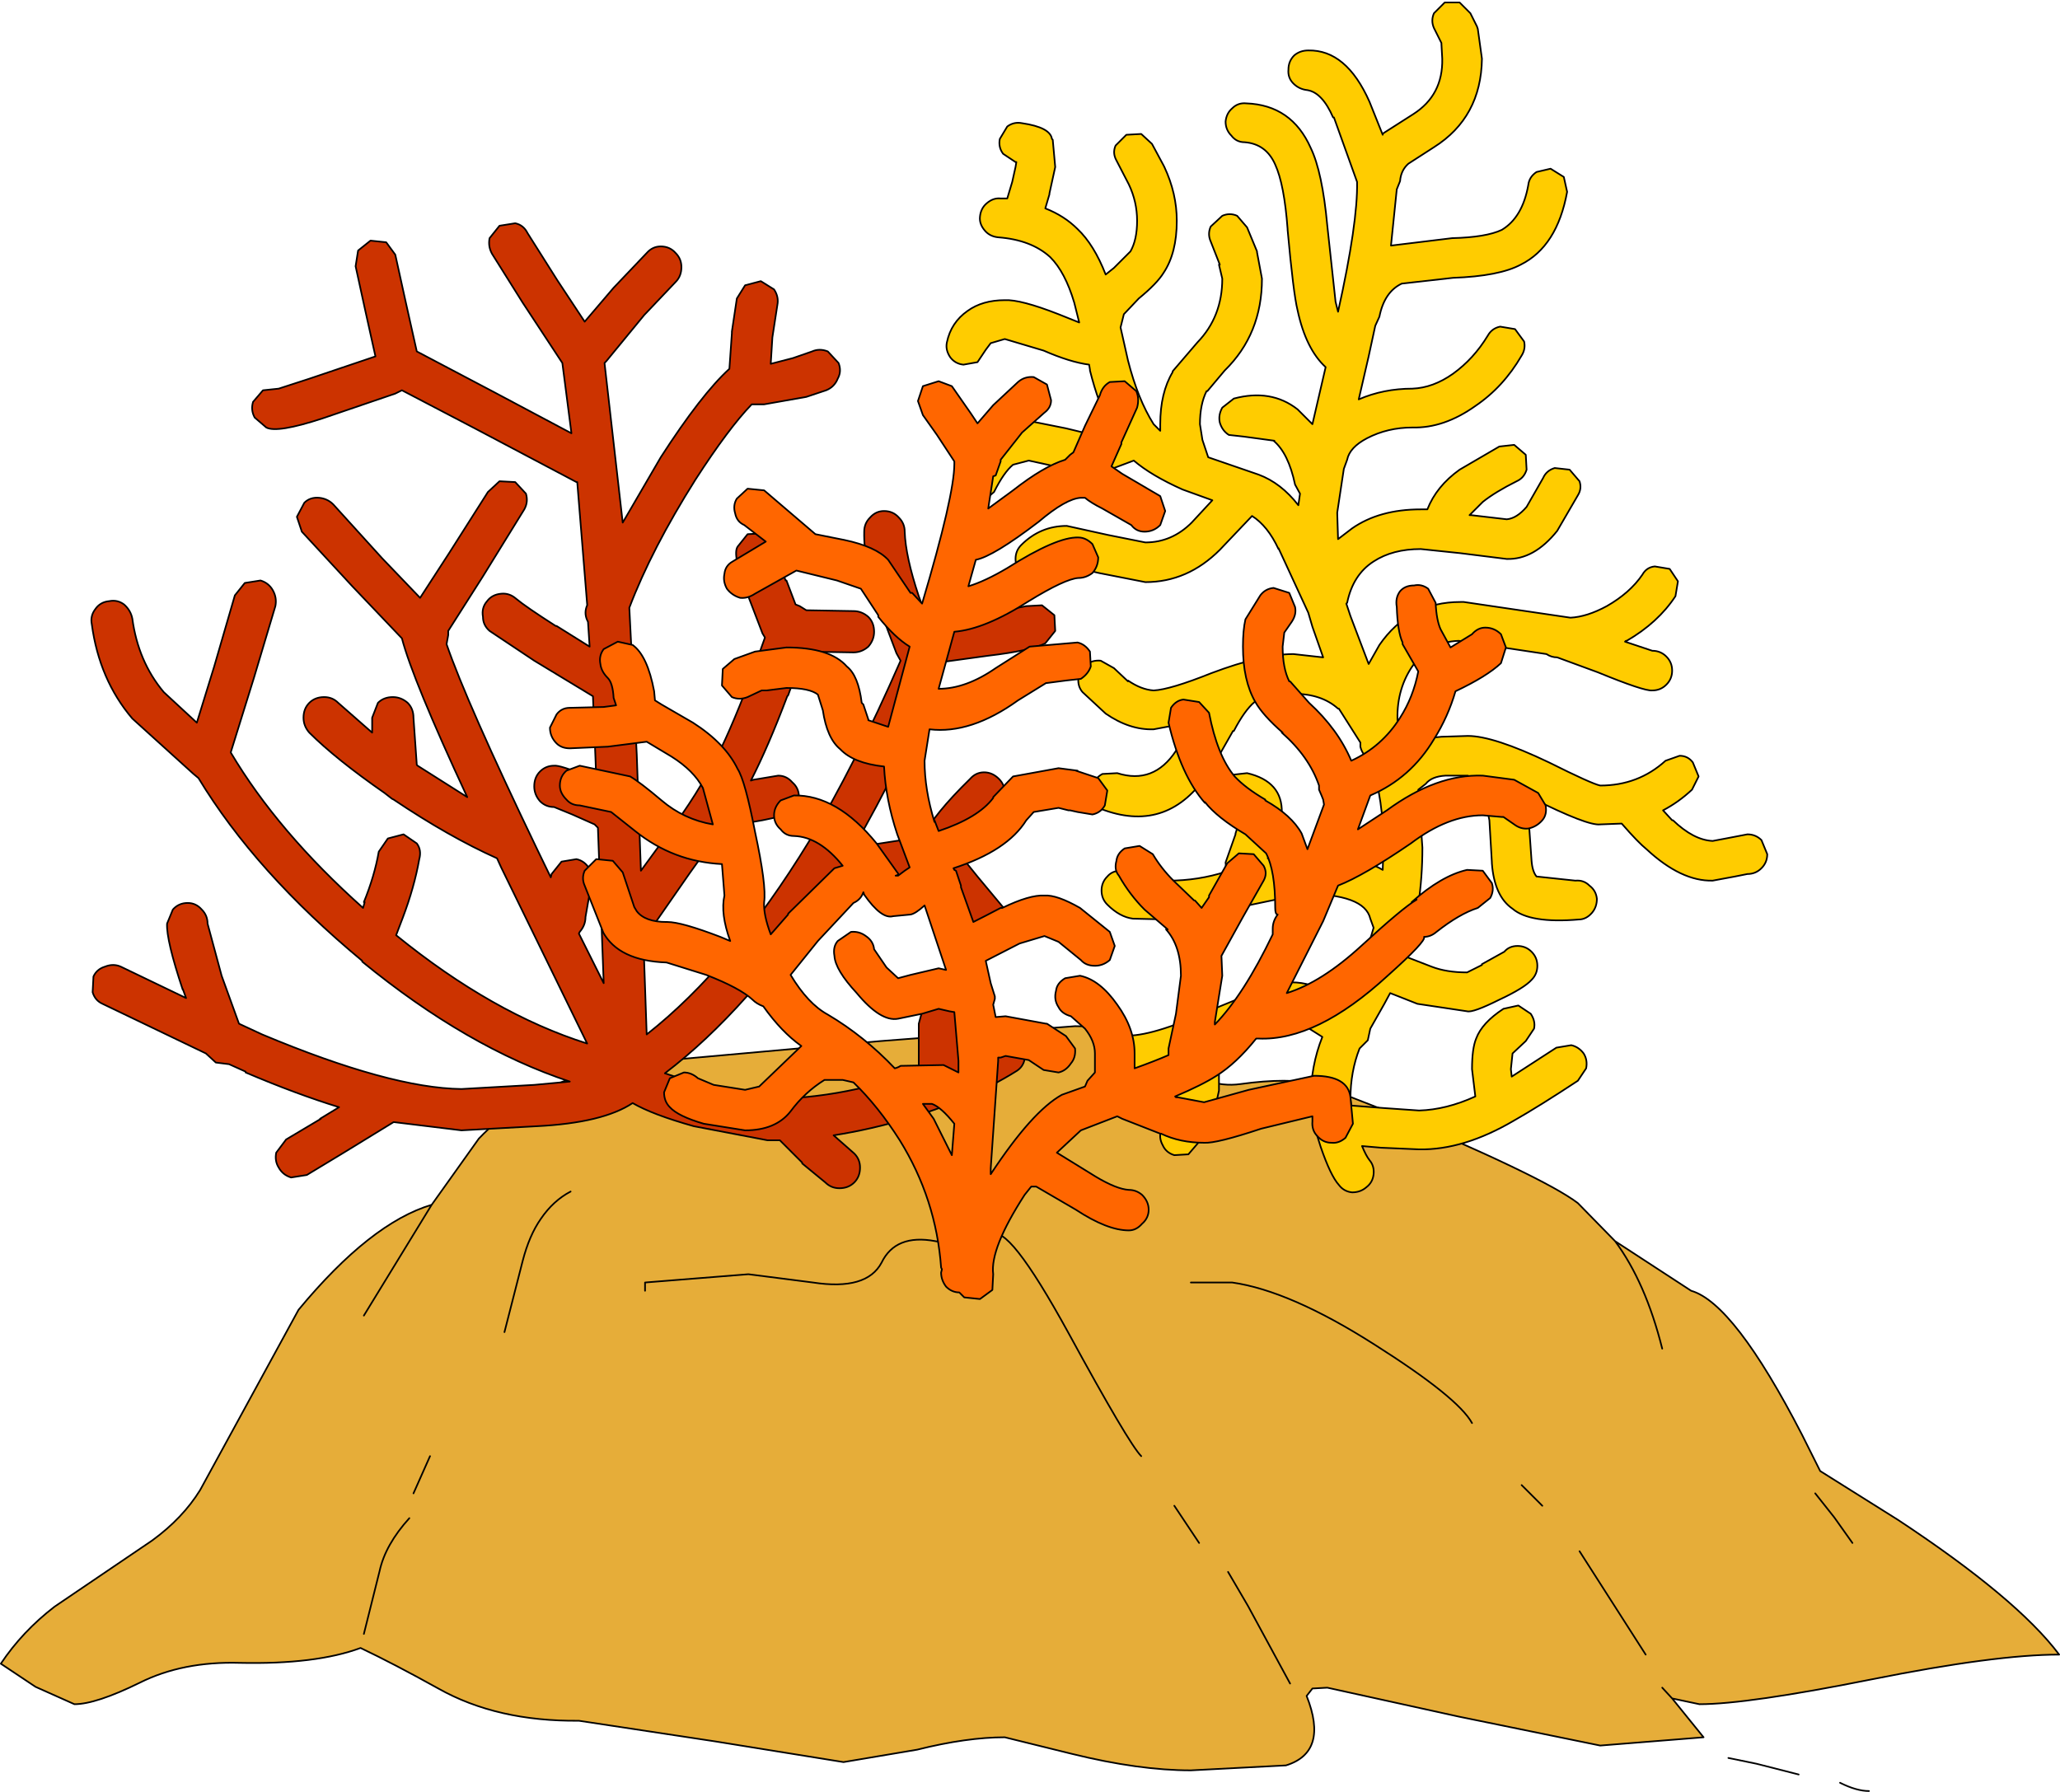
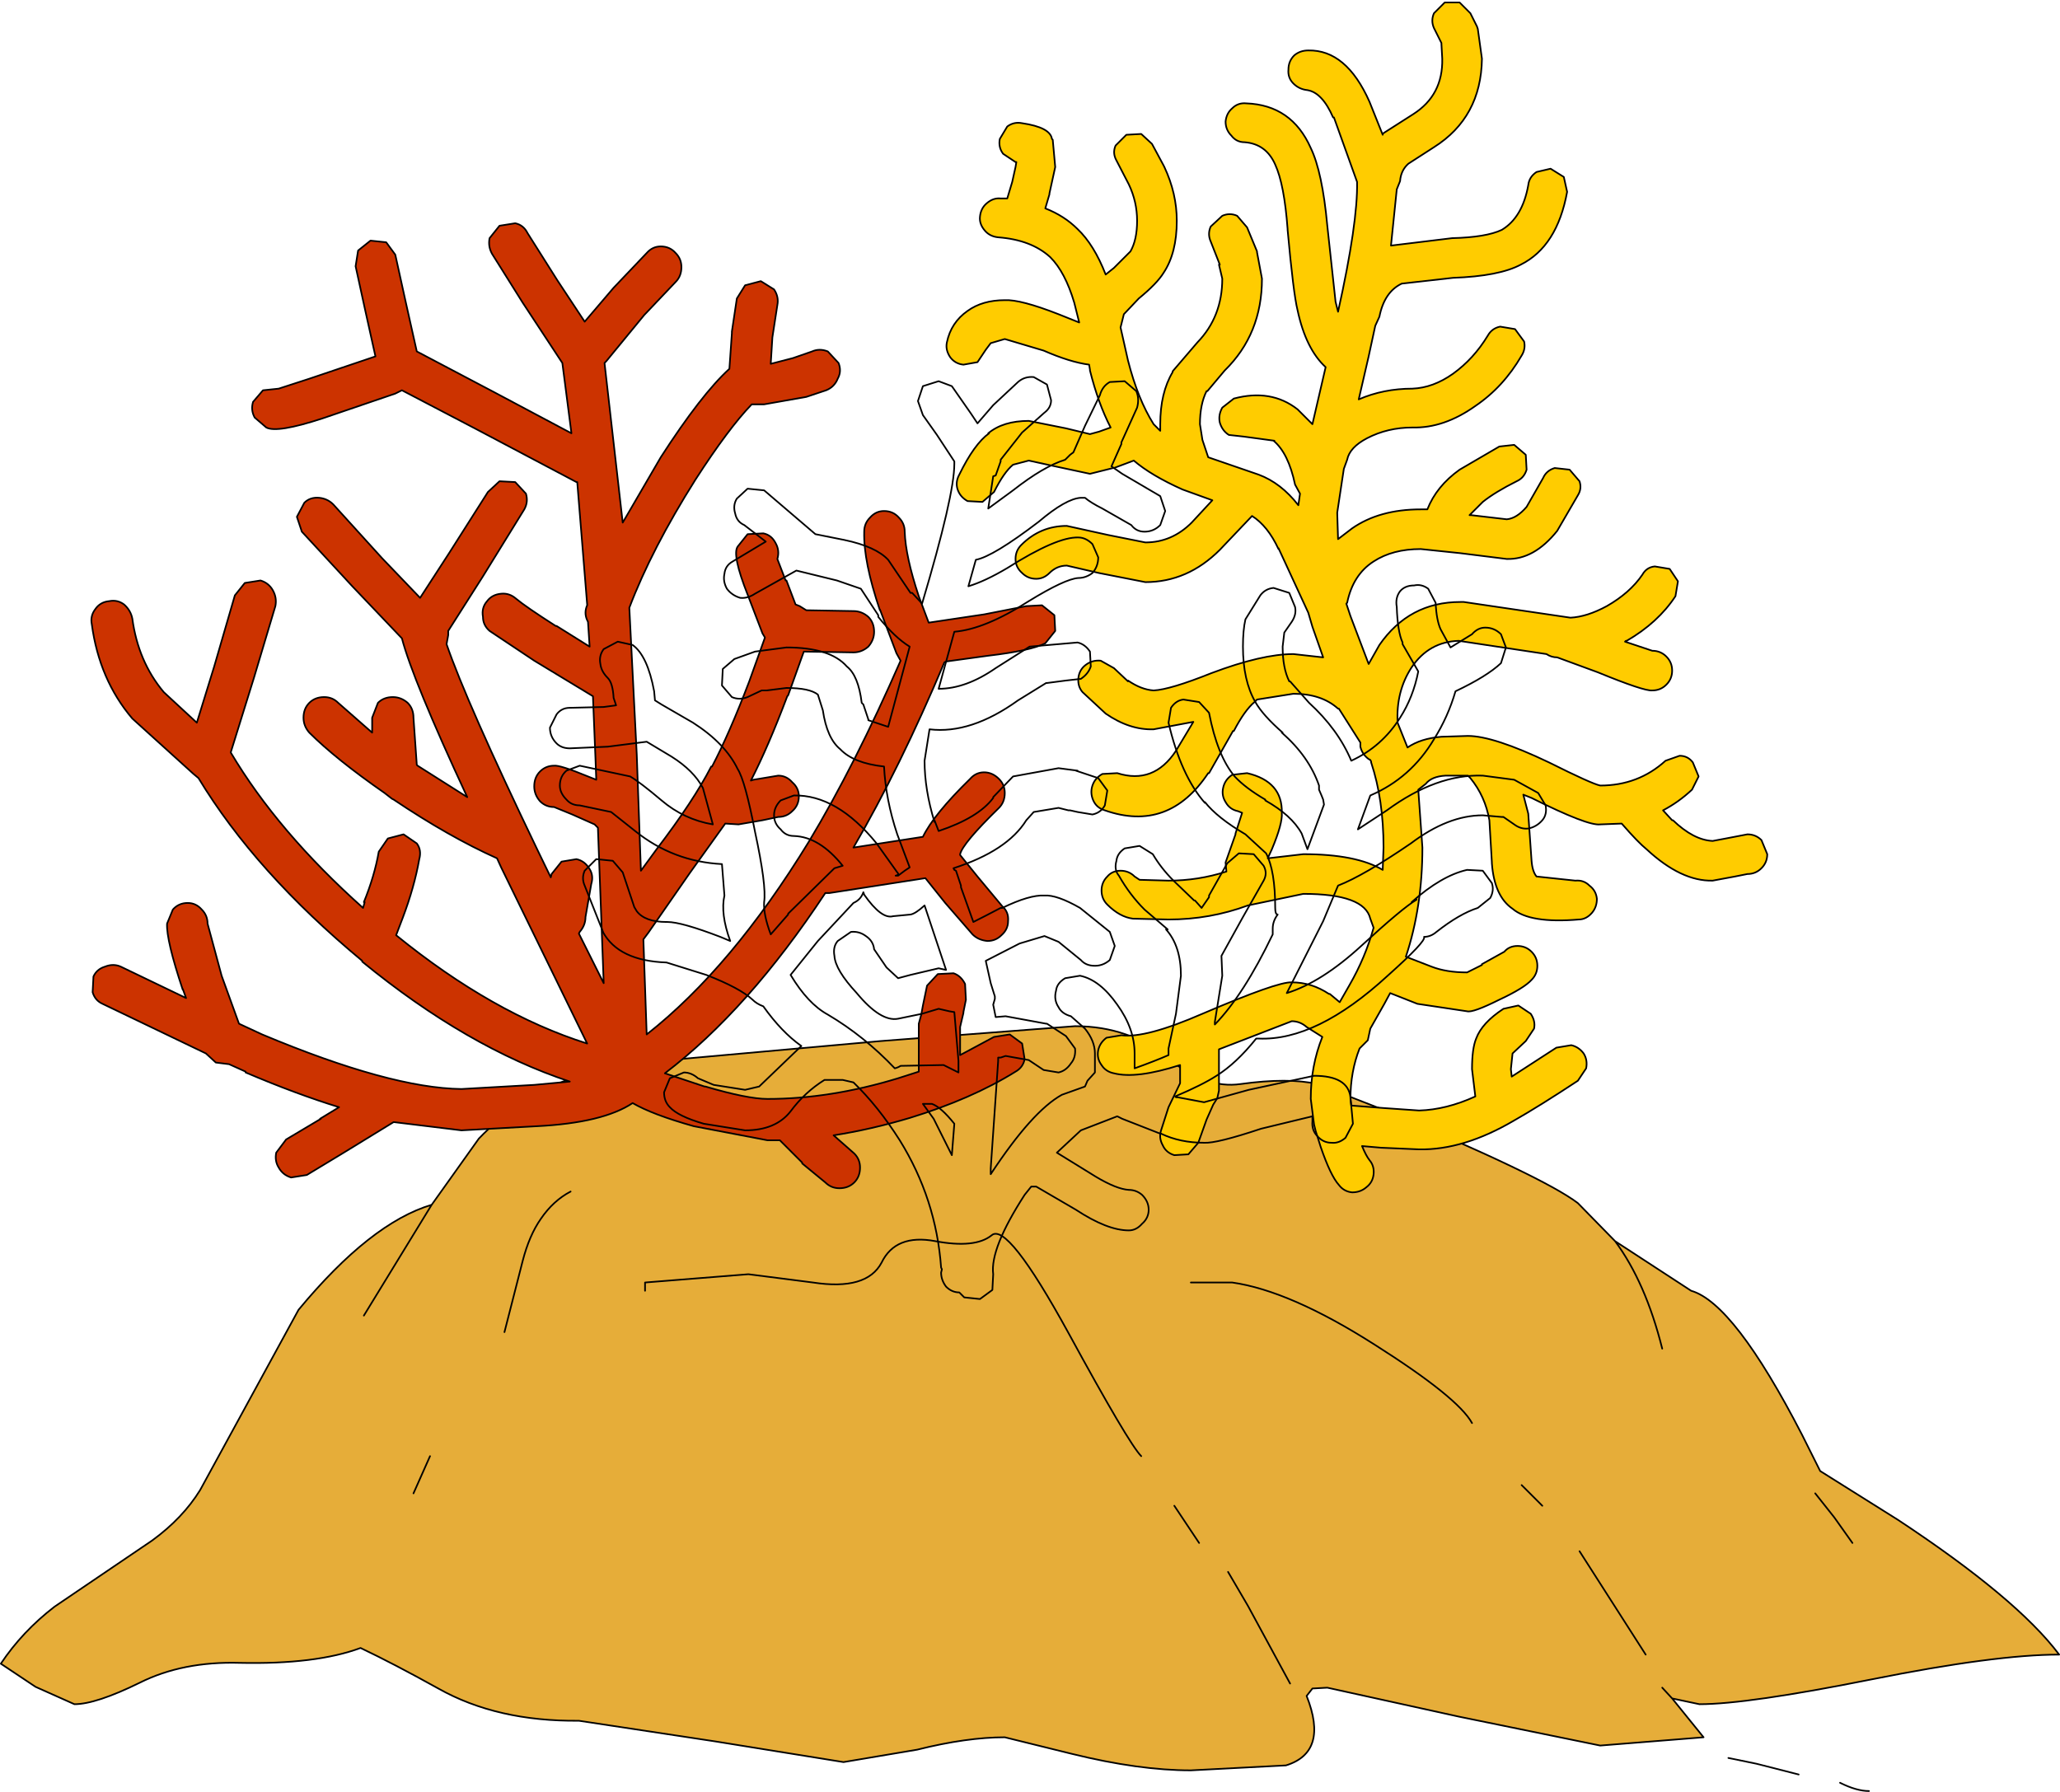
<svg xmlns="http://www.w3.org/2000/svg" height="108.35px" width="124.55px">
  <g transform="matrix(1.0, 0.0, 0.0, 1.0, 56.5, 71.05)">
    <path d="M27.0 -4.0 Q36.8 0.1 38.9 1.7 L41.15 4.0 45.75 7.0 Q48.35 7.75 52.45 15.7 L53.55 17.9 58.25 20.85 Q65.45 25.6 68.0 29.0 64.15 29.0 56.65 30.5 49.15 32.0 46.25 32.0 L44.6 31.65 46.5 34.0 40.25 34.5 31.7 32.75 23.75 31.0 22.85 31.05 22.5 31.5 Q23.85 34.9 21.25 35.7 L15.5 36.0 Q12.35 36.0 8.3 35.0 L4.25 34.0 Q1.95 34.0 -1.05 34.75 L-5.5 35.5 -13.25 34.25 -21.5 33.0 Q-26.45 33.05 -30.0 31.05 -32.7 29.55 -34.7 28.6 -37.4 29.6 -42.0 29.5 -45.45 29.4 -48.05 30.7 -50.7 32.0 -52.0 32.0 L-54.35 30.95 -56.45 29.55 Q-55.15 27.6 -53.2 26.1 L-47.3 22.1 Q-45.45 20.75 -44.4 19.05 L-38.45 8.15 Q-34.1 2.9 -30.4 1.8 L-27.55 -2.2 Q-23.15 -6.8 -15.5 -7.0 L-3.25 -8.1 8.5 -9.0 Q11.8 -9.0 14.2 -7.0 16.4 -5.2 18.5 -5.5 21.4 -5.9 23.15 -5.5 L27.0 -4.0 M-34.5 8.5 L-30.4 1.8 -34.5 8.5 M-26.0 9.5 L-24.9 5.2 Q-24.5 3.65 -23.8 2.65 -23.05 1.55 -22.0 1.0 -23.05 1.55 -23.8 2.65 -24.5 3.65 -24.9 5.2 L-26.0 9.5 M12.5 17.0 Q11.75 16.25 8.1 9.55 4.4 2.8 3.45 3.65 2.45 4.45 0.05 4.0 -2.35 3.55 -3.2 5.3 -4.1 7.0 -7.35 6.5 L-11.25 6.0 -17.5 6.5 -17.5 7.0 -17.5 6.5 -11.25 6.0 -7.35 6.5 Q-4.1 7.0 -3.2 5.3 -2.35 3.55 0.05 4.0 2.45 4.45 3.45 3.65 4.4 2.8 8.1 9.55 11.75 16.25 12.5 17.0 M32.5 15.0 Q31.65 13.45 26.6 10.25 21.5 7.0 18.0 6.5 L15.5 6.5 18.0 6.5 Q21.5 7.0 26.6 10.25 31.65 13.45 32.5 15.0 M44.0 31.0 L44.6 31.65 44.0 31.0 M44.0 10.5 Q43.0 6.5 41.15 4.0 43.0 6.5 44.0 10.5" fill="#e6ad39" fill-rule="evenodd" stroke="none" />
    <path d="M27.0 -4.0 Q36.8 0.1 38.9 1.7 L41.15 4.0 45.75 7.0 Q48.35 7.75 52.45 15.7 L53.55 17.9 58.25 20.85 Q65.45 25.6 68.0 29.0 64.15 29.0 56.65 30.5 49.15 32.0 46.25 32.0 L44.6 31.65 46.5 34.0 40.25 34.5 31.7 32.75 23.75 31.0 22.85 31.05 22.5 31.5 Q23.85 34.9 21.25 35.7 L15.5 36.0 Q12.35 36.0 8.3 35.0 L4.25 34.0 Q1.95 34.0 -1.05 34.75 L-5.5 35.5 -13.25 34.25 -21.5 33.0 Q-26.45 33.05 -30.0 31.05 -32.7 29.55 -34.7 28.6 -37.4 29.6 -42.0 29.5 -45.45 29.4 -48.05 30.7 -50.7 32.0 -52.0 32.0 L-54.35 30.95 -56.45 29.55 Q-55.15 27.6 -53.2 26.1 L-47.3 22.1 Q-45.45 20.75 -44.4 19.05 L-38.45 8.15 Q-34.1 2.9 -30.4 1.8 L-27.55 -2.2 Q-23.15 -6.8 -15.5 -7.0 L-3.25 -8.1 8.5 -9.0 Q11.8 -9.0 14.2 -7.0 16.4 -5.2 18.5 -5.5 21.4 -5.9 23.15 -5.5 L27.0 -4.0 M41.15 4.0 Q43.0 6.5 44.0 10.5 M44.6 31.65 L44.0 31.0 M15.5 6.5 L18.0 6.5 Q21.5 7.0 26.6 10.25 31.65 13.45 32.5 15.0 M-17.5 7.0 L-17.5 6.5 -11.25 6.0 -7.35 6.5 Q-4.1 7.0 -3.2 5.3 -2.35 3.55 0.05 4.0 2.45 4.45 3.45 3.65 4.4 2.8 8.1 9.55 11.75 16.25 12.5 17.0 M-22.0 1.0 Q-23.05 1.55 -23.8 2.65 -24.5 3.65 -24.9 5.2 L-26.0 9.5 M-30.4 1.8 L-34.5 8.5" fill="none" stroke="#000000" stroke-linecap="round" stroke-linejoin="round" stroke-width="0.1" />
    <path d="M53.25 19.25 L54.4 20.7 55.5 22.25" fill="none" stroke="#000000" stroke-linecap="round" stroke-linejoin="round" stroke-width="0.1" />
    <path d="M43.0 29.0 L39.0 22.75" fill="none" stroke="#000000" stroke-linecap="round" stroke-linejoin="round" stroke-width="0.1" />
    <path d="M36.75 20.0 L35.5 18.75" fill="none" stroke="#000000" stroke-linecap="round" stroke-linejoin="round" stroke-width="0.1" />
    <path d="M21.5 30.75 L18.95 26.05 17.75 24.0" fill="none" stroke="#000000" stroke-linecap="round" stroke-linejoin="round" stroke-width="0.1" />
    <path d="M16.0 22.25 L14.5 20.0" fill="none" stroke="#000000" stroke-linecap="round" stroke-linejoin="round" stroke-width="0.1" />
-     <path d="M-34.5 27.75 L-33.55 23.95 Q-33.2 22.35 -31.75 20.75" fill="none" stroke="#000000" stroke-linecap="round" stroke-linejoin="round" stroke-width="0.1" />
    <path d="M-31.5 19.25 L-30.5 17.0" fill="none" stroke="#000000" stroke-linecap="round" stroke-linejoin="round" stroke-width="0.1" />
    <path d="M48.0 35.25 L49.7 35.6 52.25 36.25" fill="none" stroke="#000000" stroke-linecap="round" stroke-linejoin="round" stroke-width="0.1" />
    <path d="M54.75 36.75 Q55.75 37.25 56.5 37.25" fill="none" stroke="#000000" stroke-linecap="round" stroke-linejoin="round" stroke-width="0.1" />
    <path d="M3.0 -33.9 L5.55 -34.4 6.5 -34.45 7.25 -33.85 7.3 -32.9 6.7 -32.15 Q5.8 -31.7 3.25 -31.4 L0.7 -31.05 0.6 -31.0 Q-2.1 -24.6 -4.9 -19.8 L-0.7 -20.45 Q-0.05 -21.8 2.15 -23.95 2.5 -24.35 3.0 -24.35 3.5 -24.35 3.9 -23.95 4.25 -23.6 4.25 -23.1 4.25 -22.55 3.9 -22.2 1.7 -20.05 1.55 -19.4 L1.55 -19.35 2.6 -18.05 4.1 -16.25 Q4.5 -15.9 4.45 -15.35 4.45 -14.85 4.05 -14.5 3.7 -14.15 3.2 -14.15 2.65 -14.2 2.3 -14.55 L0.65 -16.45 -0.55 -17.95 -6.35 -17.05 -6.6 -17.05 Q-11.25 -10.0 -16.3 -6.15 L-13.9 -5.35 -13.85 -5.35 Q-11.3 -4.6 -10.1 -4.6 -6.3 -4.6 -2.2 -5.85 L-0.95 -6.25 -0.95 -9.15 -0.8 -9.7 -0.7 -10.25 -0.45 -11.45 0.2 -12.15 1.15 -12.2 Q1.6 -12.05 1.85 -11.55 L1.9 -10.6 1.75 -9.85 1.75 -9.8 1.55 -8.95 1.55 -7.25 3.6 -8.35 4.55 -8.5 5.3 -7.95 5.45 -7.0 Q5.35 -6.5 4.9 -6.25 2.25 -4.6 -1.5 -3.45 -3.85 -2.75 -6.1 -2.4 L-4.85 -1.3 Q-4.5 -0.95 -4.5 -0.45 -4.5 0.1 -4.85 0.45 -5.2 0.8 -5.75 0.8 -6.25 0.8 -6.6 0.45 L-8.0 -0.7 -8.0 -0.75 -9.35 -2.1 -10.1 -2.1 -14.55 -2.95 Q-17.05 -3.65 -18.25 -4.35 -20.05 -3.15 -24.05 -2.95 L-28.6 -2.7 -32.7 -3.2 -35.8 -1.3 -37.95 0.0 -38.9 0.15 Q-39.4 0.0 -39.65 -0.45 -39.9 -0.85 -39.8 -1.35 L-39.2 -2.15 -37.1 -3.4 -37.15 -3.4 -36.0 -4.1 Q-38.6 -4.9 -41.65 -6.2 L-41.65 -6.25 -42.65 -6.7 -43.45 -6.8 -44.05 -7.35 -50.3 -10.35 Q-50.75 -10.55 -50.9 -11.05 L-50.85 -12.0 Q-50.65 -12.45 -50.15 -12.6 -49.65 -12.8 -49.2 -12.6 L-45.25 -10.7 -45.45 -11.25 -45.45 -11.2 Q-46.45 -14.2 -46.4 -15.2 L-46.05 -16.05 Q-45.7 -16.45 -45.15 -16.45 -44.65 -16.45 -44.3 -16.05 -43.95 -15.7 -43.95 -15.2 L-43.1 -12.05 -42.05 -9.15 -40.65 -8.5 Q-32.9 -5.25 -28.6 -5.2 L-24.2 -5.45 -22.05 -5.65 Q-28.25 -7.7 -34.6 -12.9 L-34.6 -12.95 Q-41.05 -18.3 -44.5 -24.0 L-44.8 -24.25 -48.5 -27.6 Q-50.5 -29.95 -50.95 -33.3 -51.05 -33.8 -50.75 -34.2 -50.45 -34.65 -49.9 -34.7 -49.4 -34.8 -49.0 -34.5 -48.6 -34.15 -48.5 -33.65 -48.15 -31.05 -46.6 -29.2 L-44.6 -27.35 -43.55 -30.75 -42.3 -35.05 -41.7 -35.8 -40.75 -35.95 Q-40.25 -35.8 -40.0 -35.35 -39.75 -34.9 -39.85 -34.4 L-41.15 -30.05 -42.55 -25.55 Q-39.7 -20.75 -34.55 -16.15 L-34.45 -16.5 -34.5 -16.5 Q-33.85 -18.1 -33.6 -19.55 L-33.05 -20.35 -32.1 -20.6 -31.3 -20.05 Q-31.0 -19.65 -31.15 -19.1 -31.45 -17.4 -32.15 -15.55 L-32.55 -14.5 Q-26.7 -9.75 -21.0 -7.95 L-26.2 -18.6 -26.45 -19.15 Q-29.35 -20.45 -32.7 -22.7 L-32.8 -22.75 -33.25 -23.1 Q-36.2 -25.15 -37.8 -26.75 -38.15 -27.15 -38.15 -27.65 -38.15 -28.2 -37.8 -28.55 -37.45 -28.9 -36.9 -28.9 -36.4 -28.9 -36.05 -28.55 L-34.0 -26.75 -34.0 -27.65 -33.65 -28.55 Q-33.3 -28.9 -32.75 -28.9 -32.25 -28.9 -31.85 -28.55 -31.5 -28.2 -31.5 -27.65 L-31.3 -24.8 -31.25 -24.75 -28.25 -22.85 Q-31.55 -29.95 -32.2 -32.45 L-35.2 -35.6 -38.25 -38.9 -38.55 -39.8 -38.1 -40.65 Q-37.75 -41.0 -37.2 -40.95 -36.7 -40.9 -36.35 -40.55 L-33.4 -37.3 -31.1 -34.9 -29.35 -37.6 -27.0 -41.3 -26.3 -41.95 -25.35 -41.9 -24.7 -41.2 Q-24.55 -40.7 -24.8 -40.25 L-27.3 -36.2 -29.4 -32.9 -29.4 -32.65 -29.5 -32.1 Q-28.3 -28.6 -24.0 -19.65 L-23.2 -18.0 -23.15 -18.2 -22.55 -18.95 -21.65 -19.1 Q-21.15 -19.0 -20.85 -18.5 -20.6 -18.1 -20.75 -17.6 L-21.1 -15.6 Q-21.1 -15.1 -21.45 -14.7 L-21.5 -14.6 -20.0 -11.6 -20.35 -21.0 -20.55 -21.2 -21.9 -21.8 -23.0 -22.25 Q-23.5 -22.25 -23.85 -22.6 -24.2 -23.0 -24.2 -23.5 -24.2 -24.05 -23.85 -24.4 -23.5 -24.75 -23.0 -24.75 -22.65 -24.8 -20.95 -24.1 L-20.45 -23.9 -20.5 -25.25 -20.65 -28.95 -24.2 -31.1 -26.9 -32.9 Q-27.3 -33.25 -27.3 -33.75 -27.4 -34.3 -27.05 -34.7 -26.75 -35.1 -26.2 -35.15 -25.7 -35.2 -25.3 -34.85 -24.7 -34.35 -22.9 -33.2 L-22.85 -33.2 -20.85 -31.95 -20.95 -33.45 -21.0 -33.55 Q-21.2 -34.0 -21.0 -34.45 L-21.0 -34.5 -21.6 -41.9 -21.65 -41.9 -27.8 -45.15 -32.2 -47.45 -32.6 -47.25 -37.0 -45.75 Q-39.75 -44.85 -40.4 -45.2 L-41.1 -45.8 Q-41.35 -46.25 -41.2 -46.75 L-40.6 -47.45 -39.65 -47.55 -37.8 -48.15 -33.8 -49.5 -34.4 -52.2 -35.0 -54.95 -34.85 -55.9 -34.1 -56.5 -33.15 -56.4 -32.6 -55.65 -31.95 -52.7 -31.3 -49.8 -26.65 -47.35 -21.95 -44.85 -22.5 -49.1 -24.9 -52.75 -26.75 -55.7 Q-27.0 -56.15 -26.9 -56.65 L-26.3 -57.4 -25.35 -57.55 Q-24.85 -57.45 -24.6 -56.95 L-22.8 -54.1 -21.15 -51.6 -19.4 -53.65 -17.4 -55.75 Q-17.05 -56.15 -16.55 -56.15 -16.0 -56.15 -15.65 -55.75 -15.3 -55.4 -15.3 -54.9 -15.3 -54.35 -15.65 -54.0 L-17.55 -52.0 -19.85 -49.2 -19.95 -49.1 -18.85 -39.45 -16.55 -43.4 Q-14.1 -47.2 -12.4 -48.75 L-12.25 -50.9 -12.25 -51.0 -11.95 -53.0 -11.45 -53.8 -10.5 -54.05 -9.7 -53.55 Q-9.4 -53.1 -9.5 -52.6 L-9.8 -50.65 -9.9 -49.05 -8.55 -49.4 -7.4 -49.8 Q-6.95 -50.0 -6.45 -49.8 L-5.8 -49.1 Q-5.6 -48.6 -5.85 -48.15 -6.05 -47.65 -6.55 -47.45 L-7.75 -47.05 -10.3 -46.6 -11.05 -46.6 Q-12.45 -45.15 -14.45 -42.05 -17.1 -37.85 -18.45 -34.3 L-18.0 -25.4 -17.75 -18.4 -16.8 -19.7 Q-14.55 -22.65 -13.5 -24.7 L-13.45 -24.7 Q-12.4 -26.7 -11.2 -29.85 L-10.25 -32.5 -10.4 -32.75 -11.3 -35.1 Q-12.25 -37.5 -11.9 -38.0 L-11.3 -38.75 -10.35 -38.8 Q-9.85 -38.7 -9.6 -38.2 -9.35 -37.75 -9.5 -37.25 L-9.0 -35.95 -8.95 -35.95 -8.4 -34.5 -8.15 -34.4 -7.75 -34.15 -4.9 -34.1 Q-4.4 -34.1 -4.0 -33.75 -3.65 -33.4 -3.65 -32.85 -3.65 -32.35 -4.0 -31.95 -4.4 -31.6 -4.9 -31.6 L-7.9 -31.65 -8.85 -29.0 -8.9 -28.95 Q-10.05 -25.9 -11.1 -23.85 L-10.95 -23.9 -9.45 -24.15 Q-8.95 -24.15 -8.6 -23.75 -8.2 -23.4 -8.2 -22.9 -8.2 -22.35 -8.6 -22.0 -8.95 -21.65 -9.45 -21.65 L-10.4 -21.45 -11.85 -21.2 -12.65 -21.25 -14.8 -18.25 -17.3 -14.65 -17.6 -14.25 -17.4 -8.5 Q-12.25 -12.55 -7.6 -20.15 -4.8 -24.8 -2.05 -31.1 L-2.3 -31.55 -3.3 -34.2 -3.3 -34.15 Q-4.3 -37.1 -4.25 -38.9 -4.25 -39.4 -3.9 -39.75 -3.55 -40.15 -3.05 -40.15 -2.5 -40.15 -2.15 -39.75 -1.8 -39.4 -1.8 -38.9 -1.75 -37.4 -0.95 -35.0 L-0.35 -33.4 3.0 -33.9" fill="#cc3300" fill-rule="evenodd" stroke="none" />
    <path d="M3.0 -33.9 L-0.35 -33.4 -0.95 -35.0 Q-1.75 -37.4 -1.8 -38.9 -1.8 -39.4 -2.15 -39.75 -2.5 -40.15 -3.05 -40.15 -3.55 -40.15 -3.9 -39.75 -4.25 -39.4 -4.25 -38.9 -4.3 -37.1 -3.3 -34.15 L-3.3 -34.2 -2.3 -31.55 -2.05 -31.1 Q-4.8 -24.8 -7.6 -20.15 -12.25 -12.55 -17.4 -8.5 L-17.6 -14.25 -17.3 -14.65 -14.8 -18.25 -12.65 -21.25 -11.85 -21.2 -10.4 -21.45 -9.45 -21.65 Q-8.95 -21.65 -8.6 -22.0 -8.2 -22.35 -8.2 -22.9 -8.2 -23.4 -8.6 -23.75 -8.95 -24.15 -9.45 -24.15 L-10.95 -23.9 -11.1 -23.85 Q-10.05 -25.9 -8.9 -28.95 L-8.85 -29.0 -7.9 -31.65 -4.9 -31.6 Q-4.4 -31.6 -4.0 -31.95 -3.65 -32.35 -3.65 -32.85 -3.65 -33.4 -4.0 -33.75 -4.4 -34.1 -4.9 -34.1 L-7.75 -34.15 -8.15 -34.4 -8.4 -34.5 -8.95 -35.95 -9.0 -35.95 -9.5 -37.25 Q-9.35 -37.75 -9.6 -38.2 -9.85 -38.7 -10.35 -38.8 L-11.3 -38.75 -11.9 -38.0 Q-12.25 -37.5 -11.3 -35.1 L-10.4 -32.75 -10.25 -32.5 -11.2 -29.85 Q-12.4 -26.7 -13.45 -24.7 L-13.5 -24.7 Q-14.55 -22.65 -16.8 -19.7 L-17.75 -18.4 -18.0 -25.4 -18.45 -34.3 Q-17.1 -37.85 -14.45 -42.05 -12.45 -45.15 -11.05 -46.6 L-10.3 -46.6 -7.75 -47.05 -6.55 -47.45 Q-6.05 -47.65 -5.85 -48.15 -5.6 -48.6 -5.8 -49.1 L-6.45 -49.8 Q-6.95 -50.0 -7.4 -49.8 L-8.55 -49.4 -9.9 -49.05 -9.8 -50.65 -9.5 -52.6 Q-9.4 -53.1 -9.7 -53.55 L-10.5 -54.05 -11.45 -53.8 -11.95 -53.0 -12.25 -51.0 -12.25 -50.9 -12.4 -48.75 Q-14.1 -47.2 -16.55 -43.4 L-18.85 -39.45 -19.95 -49.1 -19.85 -49.2 -17.55 -52.0 -15.65 -54.0 Q-15.3 -54.35 -15.3 -54.9 -15.3 -55.4 -15.65 -55.75 -16.0 -56.15 -16.55 -56.15 -17.05 -56.15 -17.4 -55.75 L-19.4 -53.65 -21.15 -51.6 -22.8 -54.1 -24.6 -56.95 Q-24.85 -57.45 -25.35 -57.55 L-26.3 -57.4 -26.9 -56.65 Q-27.0 -56.15 -26.75 -55.7 L-24.9 -52.75 -22.5 -49.1 -21.95 -44.85 -26.65 -47.35 -31.3 -49.8 -31.95 -52.7 -32.6 -55.65 -33.15 -56.4 -34.1 -56.5 -34.85 -55.9 -35.0 -54.95 -34.4 -52.2 -33.8 -49.5 -37.8 -48.15 -39.65 -47.55 -40.6 -47.45 -41.2 -46.75 Q-41.35 -46.25 -41.1 -45.8 L-40.4 -45.2 Q-39.75 -44.85 -37.0 -45.75 L-32.6 -47.25 -32.2 -47.45 -27.8 -45.15 -21.65 -41.9 -21.6 -41.9 -21.0 -34.5 -21.0 -34.45 Q-21.2 -34.0 -21.0 -33.55 L-20.95 -33.45 -20.85 -31.95 -22.85 -33.2 -22.9 -33.2 Q-24.7 -34.35 -25.3 -34.85 -25.7 -35.2 -26.2 -35.15 -26.75 -35.1 -27.05 -34.7 -27.4 -34.3 -27.3 -33.75 -27.3 -33.25 -26.9 -32.9 L-24.2 -31.1 -20.65 -28.95 -20.5 -25.25 -20.45 -23.9 -20.95 -24.1 Q-22.65 -24.8 -23.0 -24.75 -23.5 -24.75 -23.85 -24.4 -24.2 -24.05 -24.2 -23.5 -24.2 -23.0 -23.85 -22.6 -23.5 -22.25 -23.0 -22.25 L-21.9 -21.8 -20.55 -21.2 -20.35 -21.0 -20.0 -11.6 -21.5 -14.6 -21.45 -14.7 Q-21.1 -15.1 -21.1 -15.6 L-20.75 -17.6 Q-20.6 -18.1 -20.85 -18.5 -21.15 -19.0 -21.65 -19.1 L-22.55 -18.95 -23.15 -18.2 -23.2 -18.0 -24.0 -19.65 Q-28.3 -28.6 -29.5 -32.1 L-29.4 -32.65 -29.4 -32.9 -27.3 -36.2 -24.8 -40.25 Q-24.55 -40.7 -24.7 -41.2 L-25.35 -41.9 -26.3 -41.95 -27.0 -41.3 -29.35 -37.6 -31.1 -34.9 -33.4 -37.3 -36.35 -40.55 Q-36.7 -40.9 -37.2 -40.95 -37.75 -41.0 -38.1 -40.65 L-38.55 -39.8 -38.25 -38.9 -35.2 -35.6 -32.2 -32.45 Q-31.55 -29.95 -28.25 -22.85 L-31.25 -24.75 -31.3 -24.8 -31.5 -27.65 Q-31.5 -28.2 -31.85 -28.55 -32.25 -28.9 -32.75 -28.9 -33.3 -28.9 -33.65 -28.55 L-34.0 -27.65 -34.0 -26.75 -36.05 -28.55 Q-36.4 -28.9 -36.9 -28.9 -37.45 -28.9 -37.8 -28.55 -38.15 -28.2 -38.15 -27.65 -38.15 -27.15 -37.8 -26.75 -36.2 -25.15 -33.25 -23.1 L-32.8 -22.75 -32.7 -22.7 Q-29.35 -20.45 -26.45 -19.15 L-26.2 -18.6 -21.0 -7.95 Q-26.7 -9.75 -32.55 -14.5 L-32.15 -15.55 Q-31.45 -17.4 -31.15 -19.1 -31.0 -19.65 -31.3 -20.05 L-32.1 -20.6 -33.05 -20.35 -33.6 -19.55 Q-33.85 -18.1 -34.5 -16.5 L-34.45 -16.5 -34.55 -16.15 Q-39.7 -20.75 -42.55 -25.55 L-41.15 -30.05 -39.85 -34.4 Q-39.75 -34.9 -40.0 -35.35 -40.25 -35.8 -40.75 -35.95 L-41.7 -35.8 -42.3 -35.05 -43.55 -30.75 -44.6 -27.35 -46.6 -29.2 Q-48.15 -31.05 -48.5 -33.65 -48.6 -34.15 -49.0 -34.5 -49.4 -34.8 -49.9 -34.7 -50.45 -34.65 -50.75 -34.2 -51.05 -33.8 -50.95 -33.3 -50.5 -29.95 -48.5 -27.6 L-44.8 -24.25 -44.5 -24.0 Q-41.05 -18.3 -34.6 -12.95 L-34.6 -12.9 Q-28.25 -7.7 -22.05 -5.65 L-24.2 -5.45 -28.6 -5.2 Q-32.9 -5.25 -40.65 -8.5 L-42.05 -9.15 -43.1 -12.05 -43.95 -15.2 Q-43.95 -15.7 -44.3 -16.05 -44.65 -16.45 -45.15 -16.45 -45.7 -16.45 -46.05 -16.05 L-46.4 -15.2 Q-46.45 -14.2 -45.45 -11.2 L-45.45 -11.25 -45.25 -10.7 -49.2 -12.6 Q-49.65 -12.8 -50.15 -12.6 -50.65 -12.45 -50.85 -12.0 L-50.9 -11.05 Q-50.75 -10.55 -50.3 -10.35 L-44.05 -7.35 -43.45 -6.8 -42.65 -6.7 -41.65 -6.25 -41.65 -6.2 Q-38.6 -4.9 -36.0 -4.1 L-37.15 -3.4 -37.1 -3.4 -39.2 -2.15 -39.8 -1.35 Q-39.9 -0.85 -39.65 -0.45 -39.4 0.0 -38.9 0.15 L-37.95 0.0 -35.8 -1.3 -32.7 -3.2 -28.6 -2.7 -24.05 -2.95 Q-20.05 -3.15 -18.25 -4.35 -17.05 -3.65 -14.55 -2.95 L-10.1 -2.1 -9.35 -2.1 -8.0 -0.75 -8.0 -0.7 -6.6 0.45 Q-6.25 0.8 -5.75 0.8 -5.2 0.8 -4.85 0.45 -4.5 0.1 -4.5 -0.45 -4.5 -0.95 -4.85 -1.3 L-6.1 -2.4 Q-3.85 -2.75 -1.5 -3.45 2.25 -4.6 4.9 -6.25 5.35 -6.5 5.45 -7.0 L5.3 -7.95 4.55 -8.5 3.6 -8.35 1.55 -7.25 1.55 -8.95 1.75 -9.8 1.75 -9.85 1.9 -10.6 1.85 -11.55 Q1.6 -12.05 1.15 -12.2 L0.2 -12.15 -0.45 -11.45 -0.7 -10.25 -0.8 -9.7 -0.95 -9.15 -0.95 -6.25 -2.2 -5.85 Q-6.3 -4.6 -10.1 -4.6 -11.3 -4.6 -13.85 -5.35 L-13.9 -5.35 -16.3 -6.15 Q-11.25 -10.0 -6.6 -17.05 L-6.35 -17.05 -0.55 -17.95 0.65 -16.45 2.3 -14.55 Q2.65 -14.2 3.2 -14.15 3.7 -14.15 4.05 -14.5 4.45 -14.85 4.45 -15.35 4.5 -15.9 4.1 -16.25 L2.6 -18.05 1.55 -19.35 1.55 -19.4 Q1.7 -20.05 3.9 -22.2 4.25 -22.55 4.25 -23.1 4.25 -23.6 3.9 -23.95 3.5 -24.35 3.0 -24.35 2.5 -24.35 2.15 -23.95 -0.05 -21.8 -0.7 -20.45 L-4.9 -19.8 Q-2.1 -24.6 0.6 -31.0 L0.7 -31.05 3.25 -31.4 Q5.8 -31.7 6.7 -32.15 L7.3 -32.9 7.25 -33.85 6.5 -34.45 5.55 -34.4 3.0 -33.9 Z" fill="none" stroke="#000000" stroke-linecap="round" stroke-linejoin="round" stroke-width="0.1" />
    <path d="M3.95 -62.65 L4.4 -63.4 Q4.8 -63.7 5.3 -63.6 7.0 -63.35 7.1 -62.65 L7.15 -62.6 7.3 -60.95 6.95 -59.35 6.95 -59.3 6.7 -58.45 Q7.85 -58.0 8.65 -57.2 9.65 -56.25 10.35 -54.45 L10.85 -54.85 11.85 -55.85 Q12.25 -56.55 12.25 -57.7 12.25 -58.85 11.75 -59.9 L11.0 -61.35 Q10.75 -61.8 10.95 -62.25 L11.6 -62.9 12.5 -62.95 13.15 -62.35 13.85 -61.05 13.9 -60.95 Q14.65 -59.35 14.65 -57.7 14.65 -55.75 13.85 -54.55 13.45 -53.9 12.35 -53.0 L11.45 -52.05 11.25 -51.25 11.7 -49.25 Q12.3 -46.9 13.25 -45.4 L13.65 -45.0 13.65 -45.4 Q13.65 -47.3 14.4 -48.55 L14.4 -48.6 15.9 -50.35 Q17.4 -51.9 17.4 -54.2 L17.2 -55.05 17.25 -55.05 16.7 -56.45 Q16.5 -56.9 16.7 -57.35 L17.4 -58.0 Q17.85 -58.2 18.3 -58.0 L18.9 -57.3 19.5 -55.85 19.5 -55.8 19.8 -54.2 Q19.8 -50.85 17.55 -48.65 L16.5 -47.4 16.45 -47.4 Q16.05 -46.6 16.05 -45.4 L16.2 -44.45 16.55 -43.4 19.6 -42.35 Q20.95 -41.85 22.0 -40.5 L22.1 -41.2 21.8 -41.75 Q21.4 -43.65 20.5 -44.4 L20.55 -44.4 18.7 -44.65 17.8 -44.75 Q17.4 -45.0 17.25 -45.5 17.15 -45.95 17.4 -46.4 L18.1 -46.95 Q20.35 -47.55 21.95 -46.3 L22.85 -45.4 23.65 -48.85 Q22.45 -49.95 21.95 -52.3 21.7 -53.3 21.35 -57.15 L21.35 -57.2 Q21.15 -59.9 20.6 -61.1 20.05 -62.35 18.75 -62.45 18.25 -62.45 17.95 -62.85 17.6 -63.2 17.6 -63.7 17.65 -64.2 18.0 -64.5 18.35 -64.85 18.85 -64.8 21.6 -64.7 22.75 -62.1 23.45 -60.65 23.75 -57.4 L24.25 -52.8 24.4 -52.2 Q25.6 -57.6 25.55 -60.05 L24.15 -63.95 24.1 -63.95 Q23.45 -65.45 22.55 -65.6 22.05 -65.65 21.7 -66.0 21.35 -66.35 21.4 -66.85 21.4 -67.35 21.75 -67.7 22.1 -68.0 22.6 -68.0 24.9 -68.05 26.3 -64.9 L27.1 -62.9 27.1 -62.95 27.15 -63.0 28.95 -64.15 Q30.75 -65.3 30.7 -67.5 L30.65 -68.4 30.65 -68.45 30.2 -69.35 Q30.0 -69.8 30.2 -70.25 L30.85 -70.9 31.75 -70.9 32.4 -70.25 32.8 -69.45 32.85 -69.3 33.1 -67.5 Q33.05 -63.95 30.2 -62.15 L28.65 -61.15 Q28.2 -60.75 28.15 -60.1 L27.95 -59.6 27.6 -56.2 31.3 -56.65 Q33.35 -56.7 34.3 -57.15 35.55 -57.9 35.9 -59.85 35.95 -60.35 36.4 -60.65 L37.25 -60.85 38.05 -60.35 38.25 -59.45 Q37.65 -56.15 35.45 -55.05 34.15 -54.35 31.35 -54.25 L28.25 -53.9 Q27.2 -53.4 26.9 -51.9 L26.65 -51.35 26.25 -49.5 25.65 -46.9 Q27.15 -47.55 28.9 -47.55 30.15 -47.6 31.35 -48.45 32.6 -49.35 33.45 -50.75 33.7 -51.2 34.2 -51.3 L35.1 -51.15 35.65 -50.4 Q35.75 -49.95 35.5 -49.55 34.4 -47.65 32.7 -46.5 30.8 -45.15 28.9 -45.2 27.4 -45.2 26.15 -44.55 25.1 -44.0 24.95 -43.25 L24.75 -42.7 24.35 -40.05 24.4 -38.45 25.25 -39.1 Q26.9 -40.25 29.4 -40.25 L29.8 -40.25 Q30.35 -41.65 31.75 -42.65 L34.15 -44.05 35.05 -44.15 35.75 -43.55 35.8 -42.65 Q35.65 -42.15 35.2 -41.95 33.9 -41.3 33.15 -40.7 L32.35 -39.9 32.45 -39.9 34.6 -39.65 Q35.2 -39.7 35.8 -40.4 L36.8 -42.15 Q37.0 -42.6 37.5 -42.75 L38.4 -42.65 39.0 -41.95 Q39.15 -41.5 38.9 -41.1 L37.65 -38.95 Q36.25 -37.2 34.6 -37.25 L31.8 -37.6 29.4 -37.85 Q27.7 -37.85 26.55 -37.1 25.3 -36.3 24.95 -34.6 L24.9 -34.55 25.15 -33.8 26.25 -30.9 26.9 -32.05 Q28.7 -34.65 31.8 -34.65 L32.0 -34.65 38.45 -33.7 Q39.45 -33.75 40.65 -34.4 42.05 -35.2 42.8 -36.3 43.05 -36.75 43.55 -36.8 L44.45 -36.65 44.95 -35.9 44.8 -35.0 Q43.75 -33.4 41.85 -32.3 L41.8 -32.3 41.75 -32.25 43.4 -31.7 Q43.9 -31.7 44.25 -31.35 44.6 -31.0 44.6 -30.5 44.6 -30.0 44.25 -29.65 43.9 -29.3 43.4 -29.3 42.9 -29.25 40.1 -30.4 L37.65 -31.3 Q37.3 -31.3 37.0 -31.5 L31.7 -32.3 Q29.9 -32.25 28.85 -30.7 27.9 -29.25 28.0 -27.35 L28.6 -25.85 Q29.4 -26.4 30.65 -26.5 L32.25 -26.55 Q33.8 -26.55 37.15 -24.95 39.75 -23.65 40.25 -23.55 42.55 -23.55 44.2 -25.05 L45.05 -25.35 Q45.55 -25.35 45.85 -24.95 L46.2 -24.1 45.8 -23.3 Q45.0 -22.55 44.05 -22.05 L44.6 -21.45 44.65 -21.45 Q45.9 -20.25 47.05 -20.2 L47.85 -20.35 49.15 -20.6 Q49.65 -20.6 50.0 -20.25 L50.35 -19.4 Q50.35 -18.9 50.0 -18.55 49.65 -18.2 49.15 -18.2 L48.4 -18.05 47.05 -17.8 Q45.15 -17.75 43.05 -19.7 42.55 -20.1 41.55 -21.25 L40.25 -21.2 Q39.5 -21.1 36.1 -22.8 L35.6 -23.0 35.9 -21.85 36.1 -19.0 Q36.15 -18.35 36.4 -18.05 L38.75 -17.8 Q39.25 -17.85 39.6 -17.5 40.0 -17.2 40.05 -16.7 40.05 -16.2 39.75 -15.85 39.4 -15.45 38.95 -15.45 36.0 -15.2 34.95 -16.1 33.85 -16.85 33.7 -18.85 L33.7 -18.9 33.55 -21.45 Q33.3 -22.9 32.4 -24.0 L32.25 -24.15 32.2 -24.15 32.05 -24.15 30.95 -24.15 30.9 -24.15 Q30.05 -24.1 29.7 -23.65 L29.25 -23.3 29.5 -19.8 Q29.5 -16.2 28.5 -13.2 L30.05 -12.6 Q30.95 -12.25 32.2 -12.25 L33.1 -12.7 33.1 -12.75 34.45 -13.5 Q34.75 -13.85 35.25 -13.85 35.75 -13.85 36.1 -13.5 36.45 -13.15 36.45 -12.65 36.45 -12.15 36.1 -11.8 35.65 -11.3 34.15 -10.6 32.55 -9.8 32.2 -9.9 L29.2 -10.35 27.55 -11.0 27.2 -10.35 26.35 -8.85 26.2 -8.15 25.7 -7.65 Q25.15 -6.25 25.15 -4.6 L25.2 -4.2 27.15 -4.05 29.3 -3.9 Q30.95 -3.95 32.7 -4.75 L32.5 -6.4 Q32.5 -7.65 32.75 -8.25 33.1 -9.2 34.4 -10.05 L35.3 -10.25 36.05 -9.75 Q36.35 -9.3 36.25 -8.85 L35.75 -8.1 34.95 -7.35 34.85 -6.4 34.9 -5.95 37.6 -7.7 38.5 -7.85 Q38.95 -7.75 39.25 -7.35 39.5 -6.95 39.4 -6.45 L38.9 -5.7 Q36.55 -4.15 35.05 -3.3 32.0 -1.5 29.3 -1.55 L27.0 -1.65 25.85 -1.75 Q26.1 -1.15 26.3 -0.9 26.6 -0.55 26.55 -0.05 26.5 0.45 26.1 0.75 25.75 1.05 25.25 1.05 24.75 1.0 24.45 0.6 23.95 0.05 23.35 -1.7 L23.05 -2.65 22.95 -3.05 22.75 -4.6 Q22.75 -6.6 23.45 -8.35 L22.5 -8.95 Q22.1 -9.3 21.6 -9.3 L17.2 -7.6 17.2 -5.1 17.1 -4.65 16.85 -4.25 16.45 -3.35 15.95 -1.95 15.35 -1.25 14.5 -1.2 Q14.0 -1.35 13.8 -1.8 13.55 -2.25 13.7 -2.7 L14.15 -4.1 14.85 -5.55 14.85 -6.65 Q12.2 -5.8 10.85 -6.15 10.35 -6.25 10.1 -6.65 9.8 -7.05 9.9 -7.55 10.0 -8.0 10.4 -8.3 L11.3 -8.45 Q12.75 -8.25 16.2 -9.75 20.75 -11.7 21.6 -11.65 22.8 -11.65 23.85 -10.95 L23.9 -10.95 24.5 -10.45 25.1 -11.5 Q26.05 -13.15 26.55 -14.95 L26.35 -15.5 Q26.0 -17.0 22.3 -17.0 L18.95 -16.3 Q16.65 -15.45 14.15 -15.45 L12.0 -15.5 Q11.2 -15.6 10.45 -16.35 10.1 -16.7 10.1 -17.2 10.1 -17.7 10.45 -18.05 10.75 -18.4 11.25 -18.4 11.75 -18.4 12.1 -18.05 L12.4 -17.85 14.15 -17.8 Q15.95 -17.8 17.65 -18.35 L17.6 -18.9 18.2 -20.6 18.2 -20.65 18.6 -21.9 18.35 -22.0 Q17.85 -22.1 17.6 -22.55 17.35 -22.95 17.45 -23.4 17.55 -23.9 18.0 -24.2 L18.9 -24.3 Q21.05 -23.8 21.0 -21.9 21.05 -21.25 20.4 -19.7 L20.15 -19.15 22.3 -19.4 Q25.5 -19.4 27.1 -18.45 L27.15 -19.8 Q27.15 -22.7 26.4 -24.95 L26.4 -25.0 26.35 -25.1 26.25 -25.15 Q25.85 -25.45 25.75 -25.9 L25.75 -26.15 24.45 -28.2 24.4 -28.2 Q23.4 -29.1 21.7 -29.1 L19.5 -28.75 19.35 -28.6 Q18.75 -28.1 18.1 -26.85 L18.05 -26.85 16.6 -24.3 16.55 -24.3 Q14.15 -20.7 10.3 -22.05 9.8 -22.2 9.6 -22.65 9.4 -23.1 9.55 -23.55 9.7 -24.0 10.15 -24.25 L11.05 -24.3 Q13.25 -23.6 14.6 -25.65 L15.65 -27.4 13.25 -26.95 Q11.8 -26.9 10.35 -27.9 L8.95 -29.2 Q8.65 -29.55 8.7 -30.05 8.75 -30.55 9.15 -30.85 9.55 -31.15 10.05 -31.1 L10.85 -30.65 11.7 -29.85 11.7 -29.9 Q12.5 -29.35 13.25 -29.3 14.25 -29.35 16.75 -30.35 19.8 -31.5 21.7 -31.5 L23.5 -31.3 22.85 -33.15 22.6 -34.0 20.8 -37.9 20.8 -37.85 Q20.15 -39.25 19.2 -39.85 L17.25 -37.8 Q15.3 -35.85 12.75 -35.85 L9.95 -36.4 8.0 -36.85 Q7.4 -36.85 6.95 -36.4 6.6 -36.05 6.15 -36.05 5.65 -36.05 5.3 -36.4 4.9 -36.75 4.9 -37.25 4.9 -37.75 5.25 -38.1 6.4 -39.25 8.0 -39.25 L10.5 -38.7 12.75 -38.25 Q14.35 -38.25 15.55 -39.45 L16.8 -40.8 15.0 -41.45 Q13.1 -42.3 12.05 -43.2 L10.85 -42.75 10.8 -42.75 9.4 -42.4 7.3 -42.85 5.7 -43.2 4.75 -42.95 Q4.2 -42.5 3.6 -41.3 L2.9 -40.7 2.0 -40.75 Q1.55 -41.0 1.4 -41.45 1.25 -41.9 1.5 -42.35 2.4 -44.2 3.3 -44.85 L3.25 -44.85 Q4.15 -45.6 5.7 -45.6 L7.95 -45.15 9.4 -44.8 9.95 -44.95 10.65 -45.2 Q9.9 -46.65 9.4 -48.65 L9.4 -48.7 9.35 -49.0 Q8.2 -49.15 6.6 -49.85 L4.25 -50.55 3.4 -50.3 3.1 -49.9 2.6 -49.15 1.75 -49.0 Q1.25 -49.05 0.95 -49.45 0.65 -49.9 0.75 -50.35 1.0 -51.55 2.0 -52.25 2.9 -52.9 4.25 -52.9 5.2 -52.95 7.5 -52.05 L8.75 -51.55 8.45 -52.75 Q7.9 -54.6 7.0 -55.5 5.85 -56.55 3.85 -56.7 3.35 -56.75 3.05 -57.1 2.7 -57.5 2.75 -57.95 2.8 -58.45 3.15 -58.75 3.55 -59.1 4.0 -59.05 L4.4 -59.05 4.7 -60.05 4.9 -60.95 4.95 -61.25 4.9 -61.25 4.15 -61.75 Q3.85 -62.15 3.95 -62.65" fill="#ffcc00" fill-rule="evenodd" stroke="none" />
    <path d="M3.95 -62.65 Q3.85 -62.15 4.15 -61.75 L4.9 -61.25 4.95 -61.25 4.9 -60.95 4.7 -60.05 4.4 -59.05 4.0 -59.05 Q3.55 -59.1 3.15 -58.75 2.8 -58.45 2.75 -57.95 2.7 -57.5 3.05 -57.1 3.35 -56.75 3.85 -56.7 5.85 -56.55 7.0 -55.5 7.9 -54.6 8.45 -52.75 L8.75 -51.55 7.5 -52.05 Q5.2 -52.95 4.25 -52.9 2.9 -52.9 2.0 -52.25 1.0 -51.55 0.75 -50.35 0.65 -49.9 0.95 -49.45 1.25 -49.05 1.75 -49.0 L2.6 -49.15 3.1 -49.9 3.4 -50.3 4.25 -50.55 6.6 -49.85 Q8.2 -49.15 9.35 -49.0 L9.4 -48.7 9.4 -48.65 Q9.9 -46.65 10.65 -45.2 L9.95 -44.95 9.4 -44.8 7.95 -45.15 5.7 -45.6 Q4.15 -45.6 3.25 -44.85 L3.3 -44.85 Q2.4 -44.2 1.5 -42.35 1.25 -41.9 1.4 -41.45 1.55 -41.0 2.0 -40.75 L2.9 -40.7 3.6 -41.3 Q4.2 -42.5 4.75 -42.95 L5.7 -43.2 7.3 -42.85 9.4 -42.4 10.8 -42.75 10.85 -42.75 12.05 -43.2 Q13.1 -42.3 15.0 -41.45 L16.8 -40.8 15.55 -39.45 Q14.35 -38.25 12.75 -38.25 L10.5 -38.7 8.0 -39.25 Q6.4 -39.25 5.25 -38.1 4.9 -37.75 4.9 -37.25 4.9 -36.75 5.3 -36.4 5.65 -36.05 6.15 -36.05 6.6 -36.05 6.95 -36.4 7.4 -36.85 8.0 -36.85 L9.95 -36.4 12.75 -35.85 Q15.3 -35.85 17.25 -37.8 L19.2 -39.85 Q20.15 -39.25 20.8 -37.85 L20.8 -37.9 22.6 -34.0 22.85 -33.15 23.5 -31.3 21.7 -31.5 Q19.8 -31.5 16.75 -30.35 14.25 -29.35 13.25 -29.3 12.5 -29.35 11.7 -29.9 L11.7 -29.85 10.85 -30.65 10.05 -31.1 Q9.55 -31.15 9.15 -30.85 8.75 -30.55 8.7 -30.05 8.65 -29.55 8.95 -29.2 L10.35 -27.9 Q11.8 -26.9 13.25 -26.95 L15.65 -27.4 14.6 -25.65 Q13.25 -23.6 11.05 -24.3 L10.15 -24.25 Q9.7 -24.0 9.55 -23.55 9.4 -23.1 9.6 -22.65 9.8 -22.2 10.3 -22.05 14.15 -20.7 16.55 -24.3 L16.6 -24.3 18.05 -26.85 18.1 -26.85 Q18.75 -28.1 19.35 -28.6 L19.5 -28.75 21.7 -29.1 Q23.4 -29.1 24.4 -28.2 L24.45 -28.2 25.75 -26.15 25.75 -25.9 Q25.85 -25.45 26.25 -25.15 L26.35 -25.1 26.4 -25.0 26.4 -24.95 Q27.15 -22.7 27.15 -19.8 L27.1 -18.45 Q25.5 -19.4 22.3 -19.4 L20.15 -19.15 20.4 -19.7 Q21.05 -21.25 21.0 -21.9 21.05 -23.8 18.9 -24.3 L18.0 -24.2 Q17.55 -23.9 17.45 -23.4 17.35 -22.95 17.6 -22.55 17.85 -22.1 18.35 -22.0 L18.6 -21.9 18.2 -20.65 18.2 -20.6 17.6 -18.9 17.65 -18.35 Q15.95 -17.8 14.15 -17.8 L12.4 -17.85 12.1 -18.05 Q11.75 -18.4 11.25 -18.4 10.75 -18.4 10.45 -18.05 10.1 -17.7 10.1 -17.2 10.1 -16.7 10.45 -16.35 11.2 -15.6 12.0 -15.5 L14.15 -15.45 Q16.65 -15.45 18.95 -16.3 L22.3 -17.0 Q26.0 -17.0 26.35 -15.5 L26.55 -14.95 Q26.05 -13.15 25.1 -11.5 L24.5 -10.45 23.9 -10.95 23.85 -10.95 Q22.8 -11.65 21.6 -11.65 20.75 -11.7 16.2 -9.75 12.75 -8.25 11.3 -8.45 L10.4 -8.3 Q10.0 -8.0 9.9 -7.55 9.8 -7.05 10.1 -6.65 10.35 -6.25 10.85 -6.15 12.2 -5.8 14.85 -6.65 L14.85 -5.55 14.15 -4.1 13.7 -2.7 Q13.55 -2.25 13.8 -1.8 14.0 -1.35 14.5 -1.2 L15.35 -1.25 15.95 -1.95 16.45 -3.35 16.85 -4.25 17.1 -4.65 17.2 -5.1 17.2 -7.6 21.6 -9.3 Q22.1 -9.3 22.5 -8.95 L23.45 -8.35 Q22.75 -6.6 22.75 -4.6 L22.95 -3.05 23.05 -2.65 23.35 -1.7 Q23.95 0.05 24.45 0.6 24.75 1.0 25.25 1.05 25.75 1.05 26.1 0.75 26.5 0.45 26.55 -0.05 26.6 -0.55 26.3 -0.9 26.1 -1.15 25.85 -1.75 L27.0 -1.65 29.3 -1.55 Q32.0 -1.5 35.05 -3.3 36.55 -4.15 38.9 -5.7 L39.4 -6.45 Q39.5 -6.95 39.25 -7.35 38.95 -7.75 38.5 -7.85 L37.6 -7.7 34.9 -5.95 34.85 -6.4 34.95 -7.35 35.75 -8.1 36.25 -8.85 Q36.35 -9.3 36.05 -9.75 L35.3 -10.25 34.4 -10.05 Q33.1 -9.2 32.75 -8.25 32.5 -7.65 32.5 -6.4 L32.7 -4.75 Q30.95 -3.95 29.3 -3.9 L27.15 -4.05 25.2 -4.2 25.15 -4.6 Q25.15 -6.25 25.7 -7.65 L26.2 -8.15 26.35 -8.85 27.2 -10.35 27.55 -11.0 29.2 -10.35 32.2 -9.9 Q32.55 -9.8 34.15 -10.6 35.65 -11.3 36.1 -11.8 36.45 -12.15 36.45 -12.65 36.45 -13.15 36.1 -13.5 35.75 -13.85 35.25 -13.85 34.75 -13.85 34.45 -13.5 L33.1 -12.75 33.1 -12.7 32.2 -12.25 Q30.95 -12.25 30.05 -12.6 L28.5 -13.2 Q29.5 -16.2 29.5 -19.8 L29.25 -23.3 29.7 -23.65 Q30.05 -24.1 30.9 -24.15 L30.95 -24.15 32.05 -24.15 32.2 -24.15 32.25 -24.15 32.4 -24.0 Q33.3 -22.9 33.55 -21.45 L33.7 -18.9 33.7 -18.85 Q33.85 -16.85 34.95 -16.1 36.0 -15.2 38.95 -15.45 39.4 -15.45 39.75 -15.85 40.05 -16.2 40.05 -16.7 40.0 -17.2 39.6 -17.5 39.25 -17.85 38.75 -17.8 L36.4 -18.05 Q36.15 -18.35 36.1 -19.0 L35.9 -21.85 35.6 -23.0 36.1 -22.8 Q39.5 -21.1 40.25 -21.2 L41.55 -21.25 Q42.55 -20.1 43.05 -19.7 45.15 -17.75 47.05 -17.8 L48.4 -18.05 49.15 -18.2 Q49.65 -18.2 50.0 -18.55 50.35 -18.9 50.35 -19.4 L50.0 -20.25 Q49.65 -20.6 49.15 -20.6 L47.85 -20.35 47.05 -20.2 Q45.9 -20.25 44.65 -21.45 L44.6 -21.45 44.05 -22.05 Q45.0 -22.55 45.8 -23.3 L46.2 -24.1 45.85 -24.95 Q45.55 -25.35 45.05 -25.35 L44.2 -25.05 Q42.55 -23.55 40.25 -23.55 39.75 -23.65 37.15 -24.95 33.8 -26.55 32.25 -26.55 L30.65 -26.5 Q29.4 -26.4 28.6 -25.85 L28.0 -27.35 Q27.9 -29.25 28.85 -30.7 29.9 -32.25 31.7 -32.3 L37.0 -31.5 Q37.3 -31.3 37.65 -31.3 L40.1 -30.4 Q42.9 -29.25 43.4 -29.3 43.9 -29.3 44.25 -29.65 44.6 -30.0 44.6 -30.5 44.6 -31.0 44.25 -31.35 43.9 -31.7 43.4 -31.7 L41.75 -32.25 41.8 -32.3 41.85 -32.3 Q43.75 -33.4 44.8 -35.0 L44.95 -35.9 44.45 -36.65 43.55 -36.8 Q43.05 -36.75 42.8 -36.3 42.05 -35.2 40.65 -34.4 39.45 -33.75 38.45 -33.7 L32.0 -34.65 31.8 -34.65 Q28.7 -34.65 26.9 -32.05 L26.25 -30.9 25.15 -33.8 24.9 -34.55 24.95 -34.6 Q25.3 -36.3 26.55 -37.1 27.7 -37.85 29.4 -37.85 L31.8 -37.6 34.6 -37.25 Q36.25 -37.2 37.65 -38.95 L38.9 -41.1 Q39.15 -41.5 39.0 -41.95 L38.4 -42.65 37.5 -42.75 Q37.0 -42.6 36.8 -42.15 L35.8 -40.4 Q35.2 -39.7 34.6 -39.65 L32.45 -39.9 32.35 -39.9 33.15 -40.7 Q33.9 -41.3 35.2 -41.95 35.65 -42.15 35.8 -42.65 L35.75 -43.55 35.05 -44.15 34.15 -44.05 31.75 -42.65 Q30.35 -41.65 29.8 -40.25 L29.4 -40.25 Q26.9 -40.25 25.25 -39.1 L24.4 -38.45 24.35 -40.05 24.75 -42.7 24.95 -43.25 Q25.1 -44.0 26.15 -44.55 27.4 -45.2 28.9 -45.2 30.8 -45.15 32.7 -46.5 34.4 -47.65 35.5 -49.55 35.75 -49.95 35.65 -50.4 L35.1 -51.15 34.2 -51.3 Q33.7 -51.2 33.45 -50.75 32.6 -49.35 31.35 -48.45 30.15 -47.6 28.9 -47.55 27.15 -47.55 25.65 -46.9 L26.25 -49.5 26.65 -51.35 26.9 -51.9 Q27.2 -53.4 28.25 -53.9 L31.35 -54.25 Q34.15 -54.35 35.45 -55.05 37.65 -56.15 38.25 -59.45 L38.05 -60.35 37.25 -60.85 36.4 -60.65 Q35.95 -60.35 35.9 -59.85 35.55 -57.9 34.3 -57.15 33.35 -56.7 31.3 -56.65 L27.6 -56.2 27.95 -59.6 28.15 -60.1 Q28.2 -60.75 28.65 -61.15 L30.2 -62.15 Q33.05 -63.95 33.1 -67.5 L32.85 -69.3 32.8 -69.45 32.4 -70.25 31.75 -70.9 30.85 -70.9 30.2 -70.25 Q30.0 -69.8 30.2 -69.35 L30.65 -68.45 30.65 -68.4 30.7 -67.5 Q30.75 -65.3 28.95 -64.15 L27.15 -63.0 27.1 -62.95 27.1 -62.9 26.3 -64.9 Q24.9 -68.05 22.6 -68.0 22.1 -68.0 21.75 -67.7 21.4 -67.35 21.4 -66.85 21.35 -66.35 21.7 -66.0 22.05 -65.65 22.55 -65.6 23.45 -65.45 24.1 -63.95 L24.15 -63.95 25.55 -60.05 Q25.6 -57.6 24.4 -52.2 L24.25 -52.8 23.75 -57.4 Q23.45 -60.65 22.75 -62.1 21.6 -64.7 18.85 -64.8 18.35 -64.85 18.0 -64.5 17.65 -64.2 17.6 -63.7 17.6 -63.2 17.95 -62.85 18.25 -62.45 18.75 -62.45 20.05 -62.35 20.6 -61.1 21.15 -59.9 21.35 -57.2 L21.35 -57.15 Q21.7 -53.3 21.95 -52.3 22.45 -49.95 23.65 -48.85 L22.85 -45.4 21.95 -46.3 Q20.35 -47.55 18.1 -46.95 L17.4 -46.4 Q17.15 -45.95 17.25 -45.5 17.4 -45.0 17.8 -44.75 L18.7 -44.65 20.55 -44.4 20.5 -44.4 Q21.4 -43.65 21.8 -41.75 L22.1 -41.2 22.0 -40.5 Q20.95 -41.85 19.6 -42.35 L16.55 -43.4 16.2 -44.45 16.05 -45.4 Q16.05 -46.6 16.45 -47.4 L16.5 -47.4 17.55 -48.65 Q19.8 -50.85 19.8 -54.2 L19.5 -55.8 19.5 -55.85 18.9 -57.3 18.3 -58.0 Q17.85 -58.2 17.4 -58.0 L16.7 -57.35 Q16.5 -56.9 16.7 -56.45 L17.25 -55.05 17.2 -55.05 17.4 -54.2 Q17.4 -51.9 15.9 -50.35 L14.4 -48.6 14.4 -48.55 Q13.65 -47.3 13.65 -45.4 L13.65 -45.0 13.25 -45.4 Q12.3 -46.9 11.7 -49.25 L11.25 -51.25 11.45 -52.05 12.35 -53.0 Q13.45 -53.9 13.85 -54.55 14.65 -55.75 14.65 -57.7 14.65 -59.35 13.9 -60.95 L13.85 -61.05 13.15 -62.35 12.5 -62.95 11.6 -62.9 10.95 -62.25 Q10.75 -61.8 11.0 -61.35 L11.75 -59.9 Q12.25 -58.85 12.25 -57.7 12.25 -56.55 11.85 -55.85 L10.85 -54.85 10.35 -54.45 Q9.65 -56.25 8.65 -57.2 7.85 -58.0 6.7 -58.45 L6.95 -59.3 6.95 -59.35 7.3 -60.95 7.15 -62.6 7.1 -62.65 Q7.0 -63.35 5.3 -63.6 4.8 -63.7 4.4 -63.4 L3.95 -62.65 Z" fill="none" stroke="#000000" stroke-linecap="round" stroke-linejoin="round" stroke-width="0.1" />
-     <path d="M1.2 -3.1 Q0.4 -4.1 -0.15 -4.3 L-0.7 -4.3 -0.05 -3.4 1.05 -1.2 1.2 -3.1 M1.2 -9.85 L0.9 -9.9 0.25 -10.05 -0.75 -9.75 -2.2 -9.45 Q-3.25 -9.25 -4.7 -11.0 -6.0 -12.4 -6.05 -13.25 -6.15 -13.8 -5.85 -14.15 L-5.05 -14.7 Q-4.55 -14.75 -4.15 -14.45 -3.7 -14.15 -3.65 -13.65 L-2.9 -12.55 -2.2 -11.9 -1.45 -12.1 0.25 -12.5 0.7 -12.4 -0.6 -16.3 Q-1.15 -15.8 -1.45 -15.75 L-2.5 -15.65 Q-3.2 -15.45 -4.25 -16.95 L-4.3 -17.1 Q-4.45 -16.65 -4.9 -16.45 L-7.05 -14.15 -8.7 -12.1 Q-7.65 -10.35 -6.45 -9.7 -4.25 -8.4 -2.4 -6.45 -2.2 -6.5 -2.05 -6.6 L0.55 -6.65 1.45 -6.2 1.45 -6.9 1.2 -9.85 M27.95 -34.35 Q27.85 -34.9 28.15 -35.3 28.45 -35.65 29.0 -35.65 29.45 -35.75 29.85 -35.45 L30.3 -34.6 Q30.35 -33.55 30.6 -33.0 L31.2 -31.9 32.5 -32.7 Q32.85 -33.1 33.3 -33.1 33.85 -33.1 34.25 -32.7 L34.55 -31.9 34.25 -30.95 Q33.4 -30.15 31.5 -29.25 31.05 -27.7 30.2 -26.35 28.8 -24.0 26.35 -22.95 L25.6 -20.9 27.35 -22.05 Q30.35 -24.25 33.15 -24.15 L35.05 -23.9 36.5 -23.1 36.95 -22.35 Q37.05 -21.8 36.75 -21.45 36.4 -21.05 35.9 -20.95 35.45 -20.9 35.05 -21.2 L34.4 -21.65 34.3 -21.65 33.15 -21.75 Q31.05 -21.75 28.8 -20.05 25.95 -18.1 24.4 -17.5 L23.5 -15.35 21.3 -11.0 Q23.4 -11.65 25.8 -13.85 28.3 -16.15 29.15 -16.65 L28.85 -16.5 Q30.65 -18.1 32.2 -18.45 L33.15 -18.4 33.7 -17.65 Q33.85 -17.2 33.6 -16.75 L32.85 -16.15 Q31.75 -15.8 30.35 -14.7 30.0 -14.4 29.6 -14.4 29.75 -14.15 27.4 -12.05 23.1 -8.1 19.6 -8.25 L19.45 -8.25 Q18.25 -6.75 17.05 -6.0 16.2 -5.45 14.55 -4.75 L14.6 -4.7 14.7 -4.7 16.3 -4.4 19.0 -5.15 22.95 -6.0 Q25.0 -6.0 25.15 -4.7 L25.3 -3.1 24.85 -2.25 Q24.45 -1.9 24.0 -1.95 23.5 -1.95 23.15 -2.35 22.8 -2.7 22.85 -3.25 L22.85 -3.55 19.75 -2.8 Q17.05 -1.9 16.3 -1.95 14.85 -1.95 13.7 -2.5 L13.65 -2.5 11.35 -3.4 11.05 -3.55 8.85 -2.7 7.4 -1.35 9.75 0.1 Q11.0 0.85 11.75 0.9 12.2 0.9 12.55 1.2 12.95 1.6 12.95 2.1 12.95 2.6 12.55 2.95 12.2 3.35 11.75 3.35 10.45 3.35 8.55 2.1 L6.15 0.7 5.85 0.7 5.45 1.2 Q3.35 4.45 3.55 6.0 L3.5 6.95 2.75 7.5 1.8 7.4 1.5 7.1 Q1.05 7.1 0.7 6.75 0.4 6.35 0.4 5.9 L0.45 5.7 0.4 5.6 Q0.1 1.45 -2.1 -2.1 -3.4 -4.15 -4.9 -5.6 L-5.55 -5.75 -6.65 -5.75 Q-7.85 -5.0 -8.7 -3.85 -9.6 -2.7 -11.45 -2.7 L-13.95 -3.1 Q-15.5 -3.55 -16.0 -4.1 -16.35 -4.45 -16.35 -5.0 L-16.0 -5.85 -15.15 -6.2 Q-14.7 -6.2 -14.3 -5.85 L-13.35 -5.45 -11.45 -5.15 -10.6 -5.35 -8.05 -7.8 Q-9.25 -8.65 -10.35 -10.2 -10.75 -10.35 -11.0 -10.6 -11.75 -11.3 -13.8 -12.1 L-16.2 -12.85 Q-19.1 -12.95 -20.05 -14.7 L-20.0 -14.6 -21.15 -17.5 Q-21.35 -17.95 -21.15 -18.4 L-20.45 -19.1 -19.45 -19.0 -18.85 -18.3 -18.15 -16.2 -18.0 -15.95 Q-17.5 -15.3 -16.2 -15.3 L-16.15 -15.3 Q-15.3 -15.3 -12.95 -14.4 L-12.35 -14.15 Q-12.95 -15.8 -12.7 -16.9 L-12.85 -18.8 Q-15.8 -18.95 -18.1 -20.8 L-19.55 -21.95 -21.45 -22.35 Q-21.95 -22.35 -22.25 -22.7 -22.65 -23.1 -22.65 -23.55 -22.65 -24.1 -22.25 -24.45 L-21.45 -24.75 -18.4 -24.1 Q-17.8 -23.75 -16.5 -22.65 -15.15 -21.5 -13.4 -21.2 L-14.0 -23.4 Q-14.55 -24.45 -15.9 -25.3 L-17.4 -26.2 -19.75 -25.9 -22.05 -25.8 Q-22.55 -25.8 -22.85 -26.1 -23.25 -26.5 -23.25 -27.05 L-22.85 -27.85 Q-22.55 -28.25 -22.05 -28.25 L-20.0 -28.3 -19.25 -28.4 -19.4 -28.85 Q-19.45 -29.75 -19.75 -30.05 -20.15 -30.45 -20.2 -30.9 -20.3 -31.4 -20.0 -31.8 L-19.15 -32.25 -18.25 -32.05 Q-17.35 -31.4 -16.95 -29.25 L-16.9 -28.7 -16.5 -28.45 -14.6 -27.35 Q-12.65 -26.1 -11.9 -24.55 -11.45 -23.85 -10.85 -20.75 -10.15 -17.5 -10.3 -16.5 -10.35 -15.75 -9.9 -14.55 L-8.85 -15.75 -8.85 -15.8 -6.05 -18.55 -5.55 -18.7 Q-6.95 -20.45 -8.5 -20.5 -9.0 -20.5 -9.3 -20.9 -9.7 -21.25 -9.7 -21.75 -9.7 -22.25 -9.3 -22.65 L-8.5 -22.95 Q-5.9 -23.0 -3.5 -20.05 L-2.25 -18.3 Q-2.1 -18.15 -2.35 -18.1 L-2.2 -18.1 -1.8 -18.4 -1.5 -18.6 -2.25 -20.6 Q-2.95 -22.7 -3.05 -24.7 -4.9 -24.9 -5.7 -25.75 -6.5 -26.4 -6.75 -28.1 L-7.05 -29.05 Q-7.55 -29.45 -8.95 -29.45 L-10.15 -29.3 -10.45 -29.3 -11.3 -28.9 Q-11.8 -28.7 -12.25 -28.9 L-12.85 -29.6 -12.8 -30.6 -12.1 -31.2 -10.85 -31.65 -8.95 -31.9 Q-6.3 -31.9 -5.3 -30.75 -4.6 -30.2 -4.4 -28.55 L-4.3 -28.45 -4.0 -27.55 -4.0 -27.5 -2.8 -27.1 -1.5 -31.95 Q-2.4 -32.5 -3.4 -33.75 L-3.4 -33.85 -4.45 -35.45 -5.9 -35.95 -8.35 -36.55 -10.85 -35.15 Q-11.3 -34.85 -11.75 -34.9 -12.25 -35.05 -12.55 -35.45 -12.8 -35.9 -12.7 -36.35 -12.65 -36.85 -12.2 -37.1 L-10.2 -38.3 -11.5 -39.3 Q-11.95 -39.5 -12.05 -40.0 -12.2 -40.5 -11.95 -40.9 L-11.3 -41.5 -10.3 -41.4 -7.2 -38.75 -5.45 -38.4 Q-3.55 -38.0 -2.8 -37.2 L-1.45 -35.2 -1.35 -35.2 -0.75 -34.55 Q1.2 -41.1 1.2 -43.0 L1.2 -43.15 0.15 -44.75 -0.7 -45.95 -1.0 -46.8 -0.7 -47.7 0.25 -48.0 1.05 -47.7 2.2 -46.05 2.6 -45.45 3.55 -46.55 5.05 -47.95 Q5.45 -48.3 6.0 -48.25 L6.8 -47.8 7.05 -46.85 Q7.05 -46.4 6.65 -46.1 L5.3 -44.9 4.0 -43.25 4.0 -43.15 3.7 -42.3 3.55 -42.25 3.25 -40.3 4.75 -41.4 Q6.6 -42.85 7.9 -43.25 L8.2 -43.55 8.4 -43.7 9.1 -45.3 10.0 -47.15 Q10.15 -47.7 10.6 -47.95 L11.5 -48.0 12.2 -47.4 Q12.4 -46.95 12.25 -46.4 L11.3 -44.3 11.3 -44.2 10.7 -42.85 11.35 -42.4 13.65 -41.05 13.95 -40.15 13.65 -39.3 Q13.25 -38.9 12.7 -38.9 12.2 -38.9 11.9 -39.3 L10.15 -40.3 Q9.45 -40.65 9.1 -40.95 L8.85 -40.95 Q7.95 -40.9 6.3 -39.5 3.55 -37.4 2.5 -37.2 L2.05 -35.6 Q3.05 -35.9 4.4 -36.7 7.4 -38.6 8.7 -38.55 9.15 -38.55 9.55 -38.15 L9.9 -37.35 Q9.9 -36.8 9.55 -36.4 9.15 -36.1 8.7 -36.1 7.9 -36.05 5.7 -34.7 3.05 -33.0 1.2 -32.85 L0.25 -29.4 Q1.9 -29.4 3.7 -30.65 L5.75 -31.95 8.65 -32.2 Q9.1 -32.1 9.4 -31.65 L9.45 -30.75 Q9.3 -30.3 8.85 -30.0 L7.95 -29.9 6.8 -29.75 6.75 -29.75 5.05 -28.7 Q2.2 -26.65 -0.3 -26.95 L-0.6 -25.05 Q-0.6 -23.3 0.0 -21.35 L0.0 -21.45 0.25 -20.8 Q2.65 -21.6 3.55 -22.8 L3.55 -22.85 4.75 -24.1 7.5 -24.6 8.65 -24.45 8.55 -24.45 9.9 -24.0 10.45 -23.25 10.3 -22.35 Q10.05 -21.9 9.55 -21.8 L8.65 -21.95 8.2 -22.05 8.1 -22.05 7.5 -22.2 6.0 -21.95 5.55 -21.45 Q4.4 -19.6 1.15 -18.55 L1.2 -18.45 1.3 -18.4 1.6 -17.5 1.6 -17.4 2.35 -15.3 Q3.05 -15.65 4.0 -16.15 L4.1 -16.15 Q5.75 -16.95 6.65 -16.9 7.4 -16.95 8.8 -16.15 L10.6 -14.7 10.9 -13.85 10.6 -13.0 Q10.2 -12.65 9.7 -12.65 9.15 -12.65 8.85 -13.0 L7.5 -14.1 6.65 -14.45 5.15 -14.0 5.05 -13.95 3.1 -12.95 3.4 -11.6 3.65 -10.8 3.65 -10.65 3.55 -10.3 3.7 -9.55 4.3 -9.6 6.75 -9.15 6.8 -9.15 7.95 -8.4 8.5 -7.65 Q8.55 -7.1 8.25 -6.75 7.95 -6.3 7.5 -6.2 L6.6 -6.35 5.7 -6.95 4.3 -7.2 4.0 -7.1 3.85 -7.1 3.85 -6.9 3.4 -0.4 3.4 -0.05 Q5.9 -3.85 7.7 -4.85 L9.1 -5.35 9.25 -5.7 9.7 -6.2 9.7 -7.35 Q9.7 -8.1 9.1 -8.85 L8.25 -9.6 Q7.7 -9.75 7.5 -10.15 7.2 -10.6 7.35 -11.15 7.4 -11.6 7.9 -11.9 L8.8 -12.05 Q10.0 -11.8 11.05 -10.3 12.1 -8.85 12.1 -7.35 L12.1 -6.45 Q13.35 -6.9 14.15 -7.25 L14.15 -7.65 14.6 -9.75 14.9 -12.05 Q14.9 -13.85 14.0 -14.85 L14.1 -14.85 12.7 -16.05 Q11.8 -16.95 11.15 -18.1 10.85 -18.45 11.0 -19.0 11.05 -19.45 11.5 -19.75 L12.4 -19.9 13.2 -19.4 Q13.7 -18.55 14.45 -17.8 L15.7 -16.6 15.75 -16.6 16.15 -16.15 16.6 -16.8 16.6 -16.9 17.7 -18.85 18.4 -19.45 19.3 -19.4 19.9 -18.7 Q20.15 -18.25 19.9 -17.8 L18.65 -15.6 17.35 -13.25 17.4 -12.05 16.95 -9.25 16.95 -9.1 Q18.7 -10.9 20.45 -14.55 L20.45 -14.9 Q20.45 -15.35 20.75 -15.75 20.6 -15.75 20.6 -16.15 20.6 -18.4 20.05 -19.45 L18.8 -20.6 Q17.1 -21.6 16.35 -22.55 L16.35 -22.5 Q14.9 -24.15 14.15 -27.35 L14.3 -28.25 Q14.6 -28.7 15.05 -28.75 L16.0 -28.6 16.6 -27.95 Q17.1 -25.35 18.15 -24.1 18.8 -23.4 20.0 -22.7 L20.0 -22.65 Q21.6 -21.75 22.2 -20.65 L22.55 -19.7 23.55 -22.4 23.5 -22.7 23.4 -22.95 23.25 -23.3 23.25 -23.55 Q22.65 -25.3 21.0 -26.75 L21.05 -26.75 Q19.85 -27.8 19.4 -28.6 18.65 -29.9 18.65 -31.95 18.65 -32.95 18.8 -33.6 L19.7 -35.05 Q20.0 -35.45 20.5 -35.5 L21.45 -35.2 21.8 -34.35 Q21.9 -33.9 21.6 -33.45 L21.15 -32.8 21.05 -31.95 Q21.05 -30.65 21.45 -29.85 L21.5 -29.85 22.65 -28.55 Q24.4 -26.95 25.2 -25.05 27.05 -25.9 28.15 -27.65 28.95 -28.9 29.25 -30.45 L28.3 -32.1 28.3 -32.2 Q28.0 -32.85 27.95 -34.35" fill="#ff6600" fill-rule="evenodd" stroke="none" />
    <path d="M27.95 -34.35 Q28.0 -32.85 28.3 -32.2 L28.3 -32.1 29.25 -30.45 Q28.95 -28.9 28.15 -27.65 27.05 -25.9 25.2 -25.05 24.4 -26.95 22.65 -28.55 L21.5 -29.85 21.45 -29.85 Q21.05 -30.65 21.05 -31.95 L21.15 -32.8 21.6 -33.45 Q21.9 -33.9 21.8 -34.35 L21.45 -35.2 20.5 -35.5 Q20.0 -35.45 19.7 -35.05 L18.8 -33.6 Q18.65 -32.95 18.65 -31.95 18.65 -29.9 19.4 -28.6 19.85 -27.8 21.05 -26.75 L21.0 -26.75 Q22.65 -25.3 23.25 -23.55 L23.25 -23.3 23.4 -22.95 23.5 -22.7 23.55 -22.4 22.55 -19.7 22.2 -20.65 Q21.6 -21.75 20.0 -22.65 L20.0 -22.7 Q18.8 -23.4 18.15 -24.1 17.1 -25.35 16.6 -27.95 L16.0 -28.6 15.05 -28.75 Q14.6 -28.7 14.3 -28.25 L14.15 -27.35 Q14.9 -24.15 16.35 -22.5 L16.35 -22.55 Q17.1 -21.6 18.8 -20.6 L20.05 -19.45 Q20.6 -18.4 20.6 -16.15 20.6 -15.75 20.75 -15.75 20.45 -15.35 20.45 -14.9 L20.45 -14.55 Q18.7 -10.9 16.95 -9.1 L16.95 -9.25 17.4 -12.05 17.35 -13.25 18.65 -15.6 19.9 -17.8 Q20.15 -18.25 19.9 -18.7 L19.3 -19.4 18.4 -19.45 17.7 -18.85 16.6 -16.9 16.6 -16.8 16.15 -16.15 15.75 -16.6 15.7 -16.6 14.45 -17.8 Q13.7 -18.55 13.2 -19.4 L12.4 -19.9 11.5 -19.75 Q11.05 -19.45 11.0 -19.0 10.85 -18.45 11.15 -18.1 11.8 -16.95 12.7 -16.05 L14.1 -14.85 14.0 -14.85 Q14.9 -13.85 14.9 -12.05 L14.6 -9.75 14.15 -7.65 14.15 -7.25 Q13.35 -6.9 12.1 -6.45 L12.1 -7.35 Q12.1 -8.85 11.05 -10.3 10.0 -11.8 8.8 -12.05 L7.9 -11.9 Q7.4 -11.6 7.35 -11.15 7.2 -10.6 7.5 -10.15 7.7 -9.75 8.25 -9.6 L9.1 -8.85 Q9.7 -8.1 9.7 -7.35 L9.7 -6.2 9.25 -5.7 9.1 -5.35 7.7 -4.85 Q5.9 -3.85 3.4 -0.05 L3.4 -0.4 3.85 -6.9 3.85 -7.1 4.0 -7.1 4.3 -7.2 5.7 -6.95 6.6 -6.35 7.5 -6.2 Q7.95 -6.3 8.25 -6.75 8.55 -7.1 8.5 -7.65 L7.95 -8.4 6.8 -9.15 6.75 -9.15 4.3 -9.6 3.7 -9.55 3.55 -10.3 3.65 -10.65 3.65 -10.8 3.4 -11.6 3.1 -12.95 5.05 -13.95 5.15 -14.0 6.65 -14.45 7.5 -14.1 8.85 -13.0 Q9.15 -12.65 9.7 -12.65 10.2 -12.65 10.6 -13.0 L10.9 -13.85 10.6 -14.7 8.8 -16.15 Q7.4 -16.95 6.65 -16.9 5.75 -16.95 4.1 -16.15 L4.0 -16.15 Q3.05 -15.65 2.35 -15.3 L1.6 -17.4 1.6 -17.5 1.3 -18.4 1.2 -18.45 1.15 -18.55 Q4.4 -19.6 5.55 -21.45 L6.0 -21.95 7.5 -22.2 8.1 -22.05 8.2 -22.05 8.65 -21.95 9.55 -21.8 Q10.05 -21.9 10.3 -22.35 L10.45 -23.25 9.9 -24.0 8.55 -24.45 8.65 -24.45 7.5 -24.6 4.75 -24.1 3.55 -22.85 3.55 -22.8 Q2.65 -21.6 0.25 -20.8 L0.0 -21.45 0.0 -21.35 Q-0.6 -23.3 -0.6 -25.05 L-0.3 -26.95 Q2.2 -26.65 5.05 -28.7 L6.75 -29.75 6.8 -29.75 7.95 -29.9 8.85 -30.0 Q9.3 -30.3 9.45 -30.75 L9.4 -31.65 Q9.1 -32.1 8.65 -32.2 L5.75 -31.95 3.7 -30.65 Q1.9 -29.4 0.25 -29.4 L1.2 -32.85 Q3.05 -33.0 5.7 -34.7 7.9 -36.05 8.7 -36.1 9.15 -36.1 9.55 -36.4 9.9 -36.8 9.9 -37.35 L9.55 -38.15 Q9.15 -38.55 8.7 -38.55 7.4 -38.6 4.4 -36.7 3.05 -35.9 2.05 -35.6 L2.5 -37.2 Q3.55 -37.4 6.3 -39.5 7.95 -40.9 8.85 -40.95 L9.1 -40.95 Q9.45 -40.65 10.15 -40.3 L11.9 -39.3 Q12.2 -38.9 12.7 -38.9 13.25 -38.9 13.65 -39.3 L13.95 -40.15 13.65 -41.05 11.35 -42.4 10.7 -42.85 11.3 -44.2 11.3 -44.3 12.25 -46.4 Q12.4 -46.95 12.2 -47.4 L11.5 -48.0 10.6 -47.95 Q10.15 -47.7 10.0 -47.15 L9.1 -45.3 8.4 -43.7 8.2 -43.55 7.9 -43.25 Q6.6 -42.85 4.75 -41.4 L3.25 -40.3 3.55 -42.25 3.7 -42.3 4.0 -43.15 4.0 -43.25 5.3 -44.9 6.65 -46.1 Q7.05 -46.4 7.05 -46.85 L6.8 -47.8 6.0 -48.25 Q5.45 -48.3 5.05 -47.95 L3.55 -46.55 2.6 -45.45 2.2 -46.05 1.05 -47.7 0.25 -48.0 -0.7 -47.7 -1.0 -46.8 -0.7 -45.95 0.15 -44.75 1.2 -43.15 1.2 -43.0 Q1.2 -41.1 -0.75 -34.55 L-1.35 -35.2 -1.45 -35.2 -2.8 -37.2 Q-3.55 -38.0 -5.45 -38.4 L-7.2 -38.75 -10.3 -41.4 -11.3 -41.5 -11.95 -40.9 Q-12.2 -40.5 -12.05 -40.0 -11.95 -39.5 -11.5 -39.3 L-10.2 -38.3 -12.2 -37.1 Q-12.65 -36.85 -12.7 -36.35 -12.8 -35.9 -12.55 -35.45 -12.25 -35.05 -11.75 -34.9 -11.3 -34.85 -10.85 -35.15 L-8.35 -36.55 -5.9 -35.95 -4.45 -35.45 -3.4 -33.85 -3.4 -33.75 Q-2.4 -32.5 -1.5 -31.95 L-2.8 -27.1 -4.0 -27.5 -4.0 -27.55 -4.3 -28.45 -4.4 -28.55 Q-4.6 -30.2 -5.3 -30.75 -6.3 -31.9 -8.95 -31.9 L-10.85 -31.65 -12.1 -31.2 -12.8 -30.6 -12.85 -29.6 -12.25 -28.9 Q-11.8 -28.7 -11.3 -28.9 L-10.45 -29.3 -10.15 -29.3 -8.95 -29.45 Q-7.55 -29.45 -7.05 -29.05 L-6.75 -28.1 Q-6.5 -26.4 -5.7 -25.75 -4.9 -24.9 -3.05 -24.7 -2.95 -22.7 -2.25 -20.6 L-1.5 -18.6 -1.8 -18.4 -2.2 -18.1 -2.35 -18.1 Q-2.1 -18.15 -2.25 -18.3 L-3.5 -20.05 Q-5.9 -23.0 -8.5 -22.95 L-9.3 -22.65 Q-9.7 -22.25 -9.7 -21.75 -9.7 -21.25 -9.3 -20.9 -9.0 -20.5 -8.5 -20.5 -6.95 -20.45 -5.55 -18.7 L-6.05 -18.55 -8.85 -15.8 -8.85 -15.75 -9.9 -14.55 Q-10.35 -15.75 -10.3 -16.5 -10.15 -17.5 -10.85 -20.75 -11.45 -23.85 -11.9 -24.55 -12.65 -26.1 -14.6 -27.35 L-16.5 -28.45 -16.9 -28.7 -16.95 -29.25 Q-17.35 -31.4 -18.25 -32.05 L-19.15 -32.25 -20.0 -31.8 Q-20.3 -31.4 -20.2 -30.9 -20.15 -30.45 -19.75 -30.05 -19.45 -29.75 -19.4 -28.85 L-19.25 -28.4 -20.0 -28.3 -22.05 -28.25 Q-22.55 -28.25 -22.85 -27.85 L-23.25 -27.05 Q-23.25 -26.5 -22.85 -26.1 -22.55 -25.8 -22.05 -25.8 L-19.75 -25.9 -17.4 -26.2 -15.9 -25.3 Q-14.55 -24.45 -14.0 -23.4 L-13.4 -21.2 Q-15.15 -21.5 -16.5 -22.65 -17.8 -23.75 -18.4 -24.1 L-21.45 -24.75 -22.25 -24.45 Q-22.65 -24.1 -22.65 -23.55 -22.65 -23.1 -22.25 -22.7 -21.95 -22.35 -21.45 -22.35 L-19.55 -21.95 -18.1 -20.8 Q-15.8 -18.95 -12.85 -18.8 L-12.7 -16.9 Q-12.95 -15.8 -12.35 -14.15 L-12.95 -14.4 Q-15.3 -15.3 -16.15 -15.3 L-16.2 -15.3 Q-17.5 -15.3 -18.0 -15.95 L-18.15 -16.2 -18.85 -18.3 -19.45 -19.0 -20.45 -19.1 -21.15 -18.4 Q-21.35 -17.95 -21.15 -17.5 L-20.0 -14.6 -20.05 -14.7 Q-19.1 -12.95 -16.2 -12.85 L-13.8 -12.1 Q-11.75 -11.3 -11.0 -10.6 -10.75 -10.35 -10.35 -10.2 -9.25 -8.65 -8.05 -7.8 L-10.6 -5.35 -11.45 -5.15 -13.35 -5.45 -14.3 -5.85 Q-14.7 -6.2 -15.15 -6.2 L-16.0 -5.85 -16.35 -5.0 Q-16.35 -4.45 -16.0 -4.1 -15.5 -3.55 -13.95 -3.1 L-11.45 -2.7 Q-9.6 -2.7 -8.7 -3.85 -7.85 -5.0 -6.65 -5.75 L-5.55 -5.75 -4.9 -5.6 Q-3.4 -4.15 -2.1 -2.1 0.1 1.45 0.4 5.6 L0.45 5.7 0.4 5.9 Q0.4 6.35 0.7 6.75 1.05 7.1 1.5 7.1 L1.8 7.4 2.75 7.5 3.5 6.95 3.55 6.0 Q3.35 4.45 5.45 1.2 L5.85 0.7 6.15 0.7 8.55 2.1 Q10.45 3.35 11.75 3.35 12.2 3.35 12.55 2.95 12.95 2.6 12.95 2.1 12.95 1.6 12.55 1.2 12.2 0.9 11.75 0.9 11.0 0.85 9.75 0.1 L7.4 -1.35 8.85 -2.7 11.05 -3.55 11.35 -3.4 13.65 -2.5 13.7 -2.5 Q14.85 -1.95 16.3 -1.95 17.05 -1.9 19.75 -2.8 L22.85 -3.55 22.85 -3.25 Q22.8 -2.7 23.15 -2.35 23.5 -1.95 24.0 -1.95 24.45 -1.9 24.85 -2.25 L25.3 -3.1 25.15 -4.7 Q25.0 -6.0 22.95 -6.0 L19.0 -5.15 16.3 -4.4 14.7 -4.7 14.6 -4.7 14.55 -4.75 Q16.2 -5.45 17.05 -6.0 18.25 -6.75 19.45 -8.25 L19.6 -8.25 Q23.1 -8.1 27.4 -12.05 29.75 -14.15 29.6 -14.4 30.0 -14.4 30.35 -14.7 31.75 -15.8 32.85 -16.15 L33.6 -16.75 Q33.85 -17.2 33.7 -17.65 L33.15 -18.4 32.2 -18.45 Q30.65 -18.1 28.85 -16.5 L29.15 -16.65 Q28.3 -16.15 25.8 -13.85 23.4 -11.65 21.3 -11.0 L23.5 -15.35 24.4 -17.5 Q25.95 -18.1 28.8 -20.05 31.05 -21.75 33.15 -21.75 L34.3 -21.65 34.4 -21.65 35.05 -21.2 Q35.45 -20.9 35.9 -20.95 36.4 -21.05 36.75 -21.45 37.05 -21.8 36.95 -22.35 L36.5 -23.1 35.05 -23.9 33.15 -24.15 Q30.35 -24.25 27.35 -22.05 L25.6 -20.9 26.35 -22.95 Q28.8 -24.0 30.2 -26.35 31.05 -27.7 31.5 -29.25 33.4 -30.15 34.25 -30.95 L34.55 -31.9 34.25 -32.7 Q33.85 -33.1 33.3 -33.1 32.85 -33.1 32.5 -32.7 L31.2 -31.9 30.6 -33.0 Q30.35 -33.55 30.3 -34.6 L29.85 -35.45 Q29.45 -35.75 29.0 -35.65 28.45 -35.65 28.15 -35.3 27.85 -34.9 27.95 -34.35 M1.2 -9.85 L1.45 -6.9 1.45 -6.2 0.55 -6.65 -2.05 -6.6 Q-2.2 -6.5 -2.4 -6.45 -4.25 -8.4 -6.45 -9.7 -7.65 -10.35 -8.7 -12.1 L-7.05 -14.15 -4.9 -16.45 Q-4.45 -16.65 -4.3 -17.1 L-4.25 -16.95 Q-3.2 -15.45 -2.5 -15.65 L-1.45 -15.75 Q-1.15 -15.8 -0.6 -16.3 L0.7 -12.4 0.25 -12.5 -1.45 -12.1 -2.2 -11.9 -2.9 -12.55 -3.65 -13.65 Q-3.7 -14.15 -4.15 -14.45 -4.55 -14.75 -5.05 -14.7 L-5.85 -14.15 Q-6.15 -13.8 -6.05 -13.25 -6.0 -12.4 -4.7 -11.0 -3.25 -9.25 -2.2 -9.45 L-0.75 -9.75 0.25 -10.05 0.9 -9.9 1.2 -9.85 M1.2 -3.1 L1.05 -1.2 -0.05 -3.4 -0.7 -4.3 -0.15 -4.3 Q0.4 -4.1 1.2 -3.1" fill="none" stroke="#000000" stroke-linecap="round" stroke-linejoin="round" stroke-width="0.1" />
  </g>
</svg>